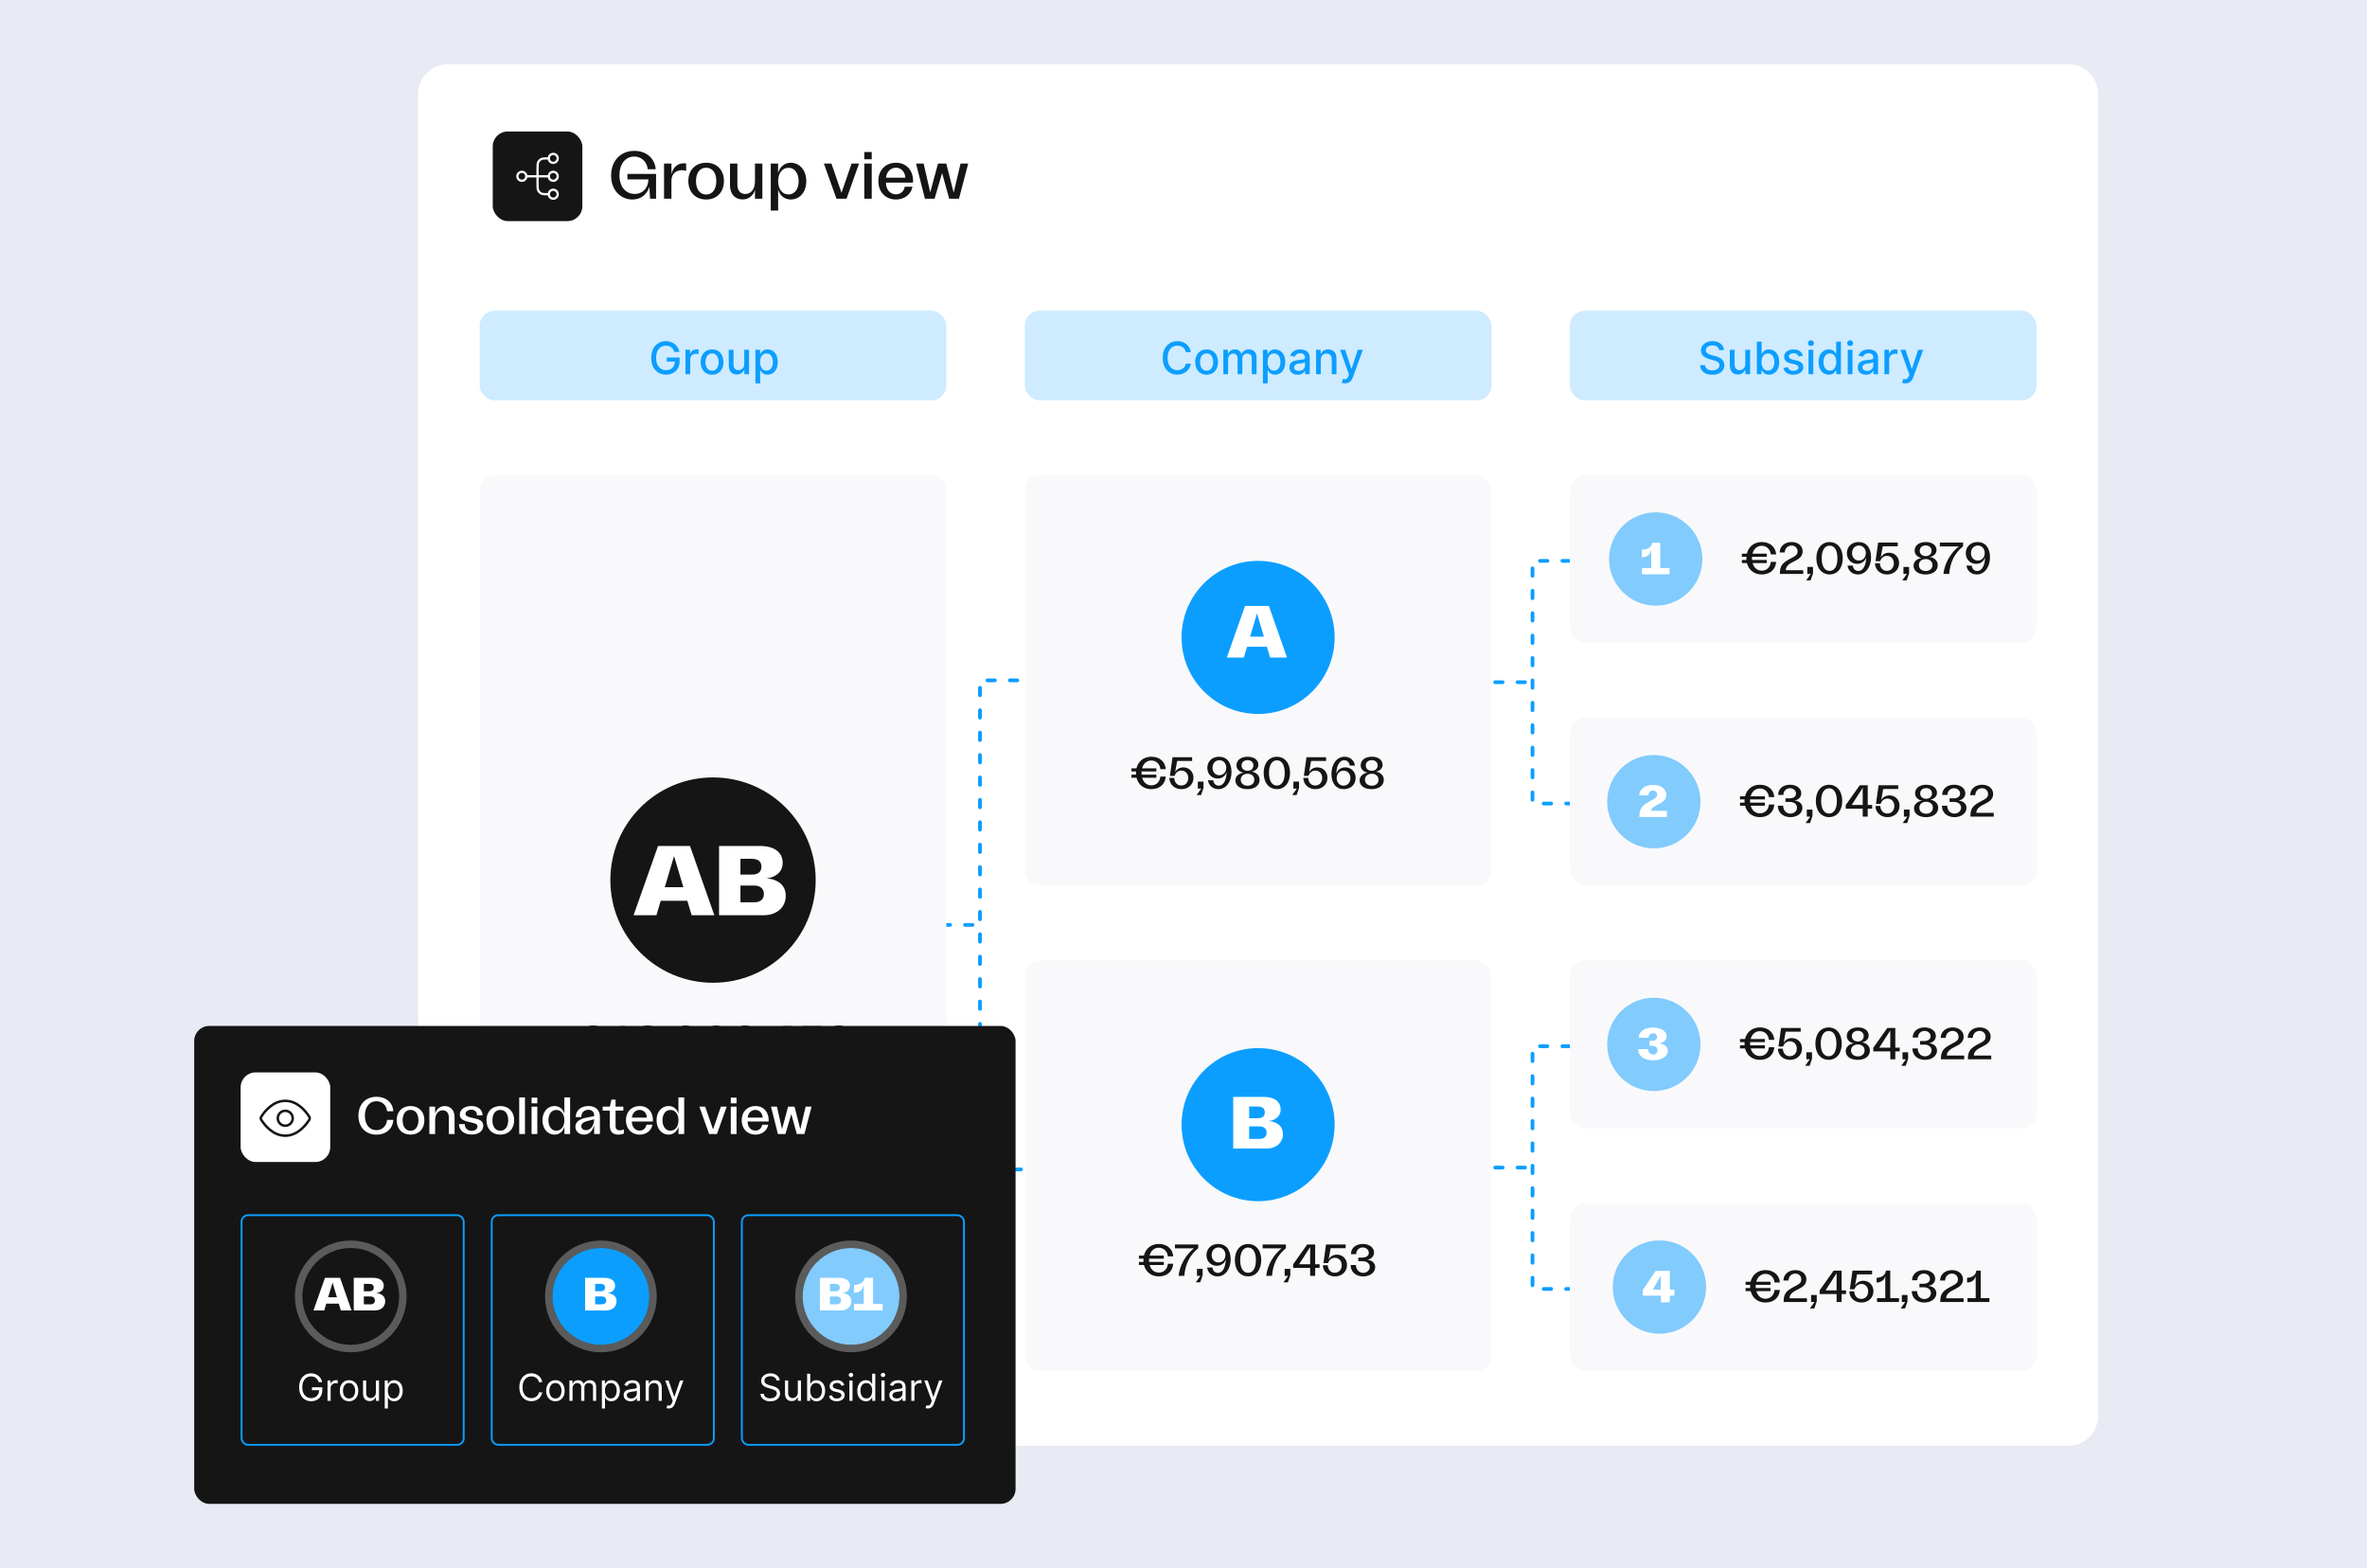
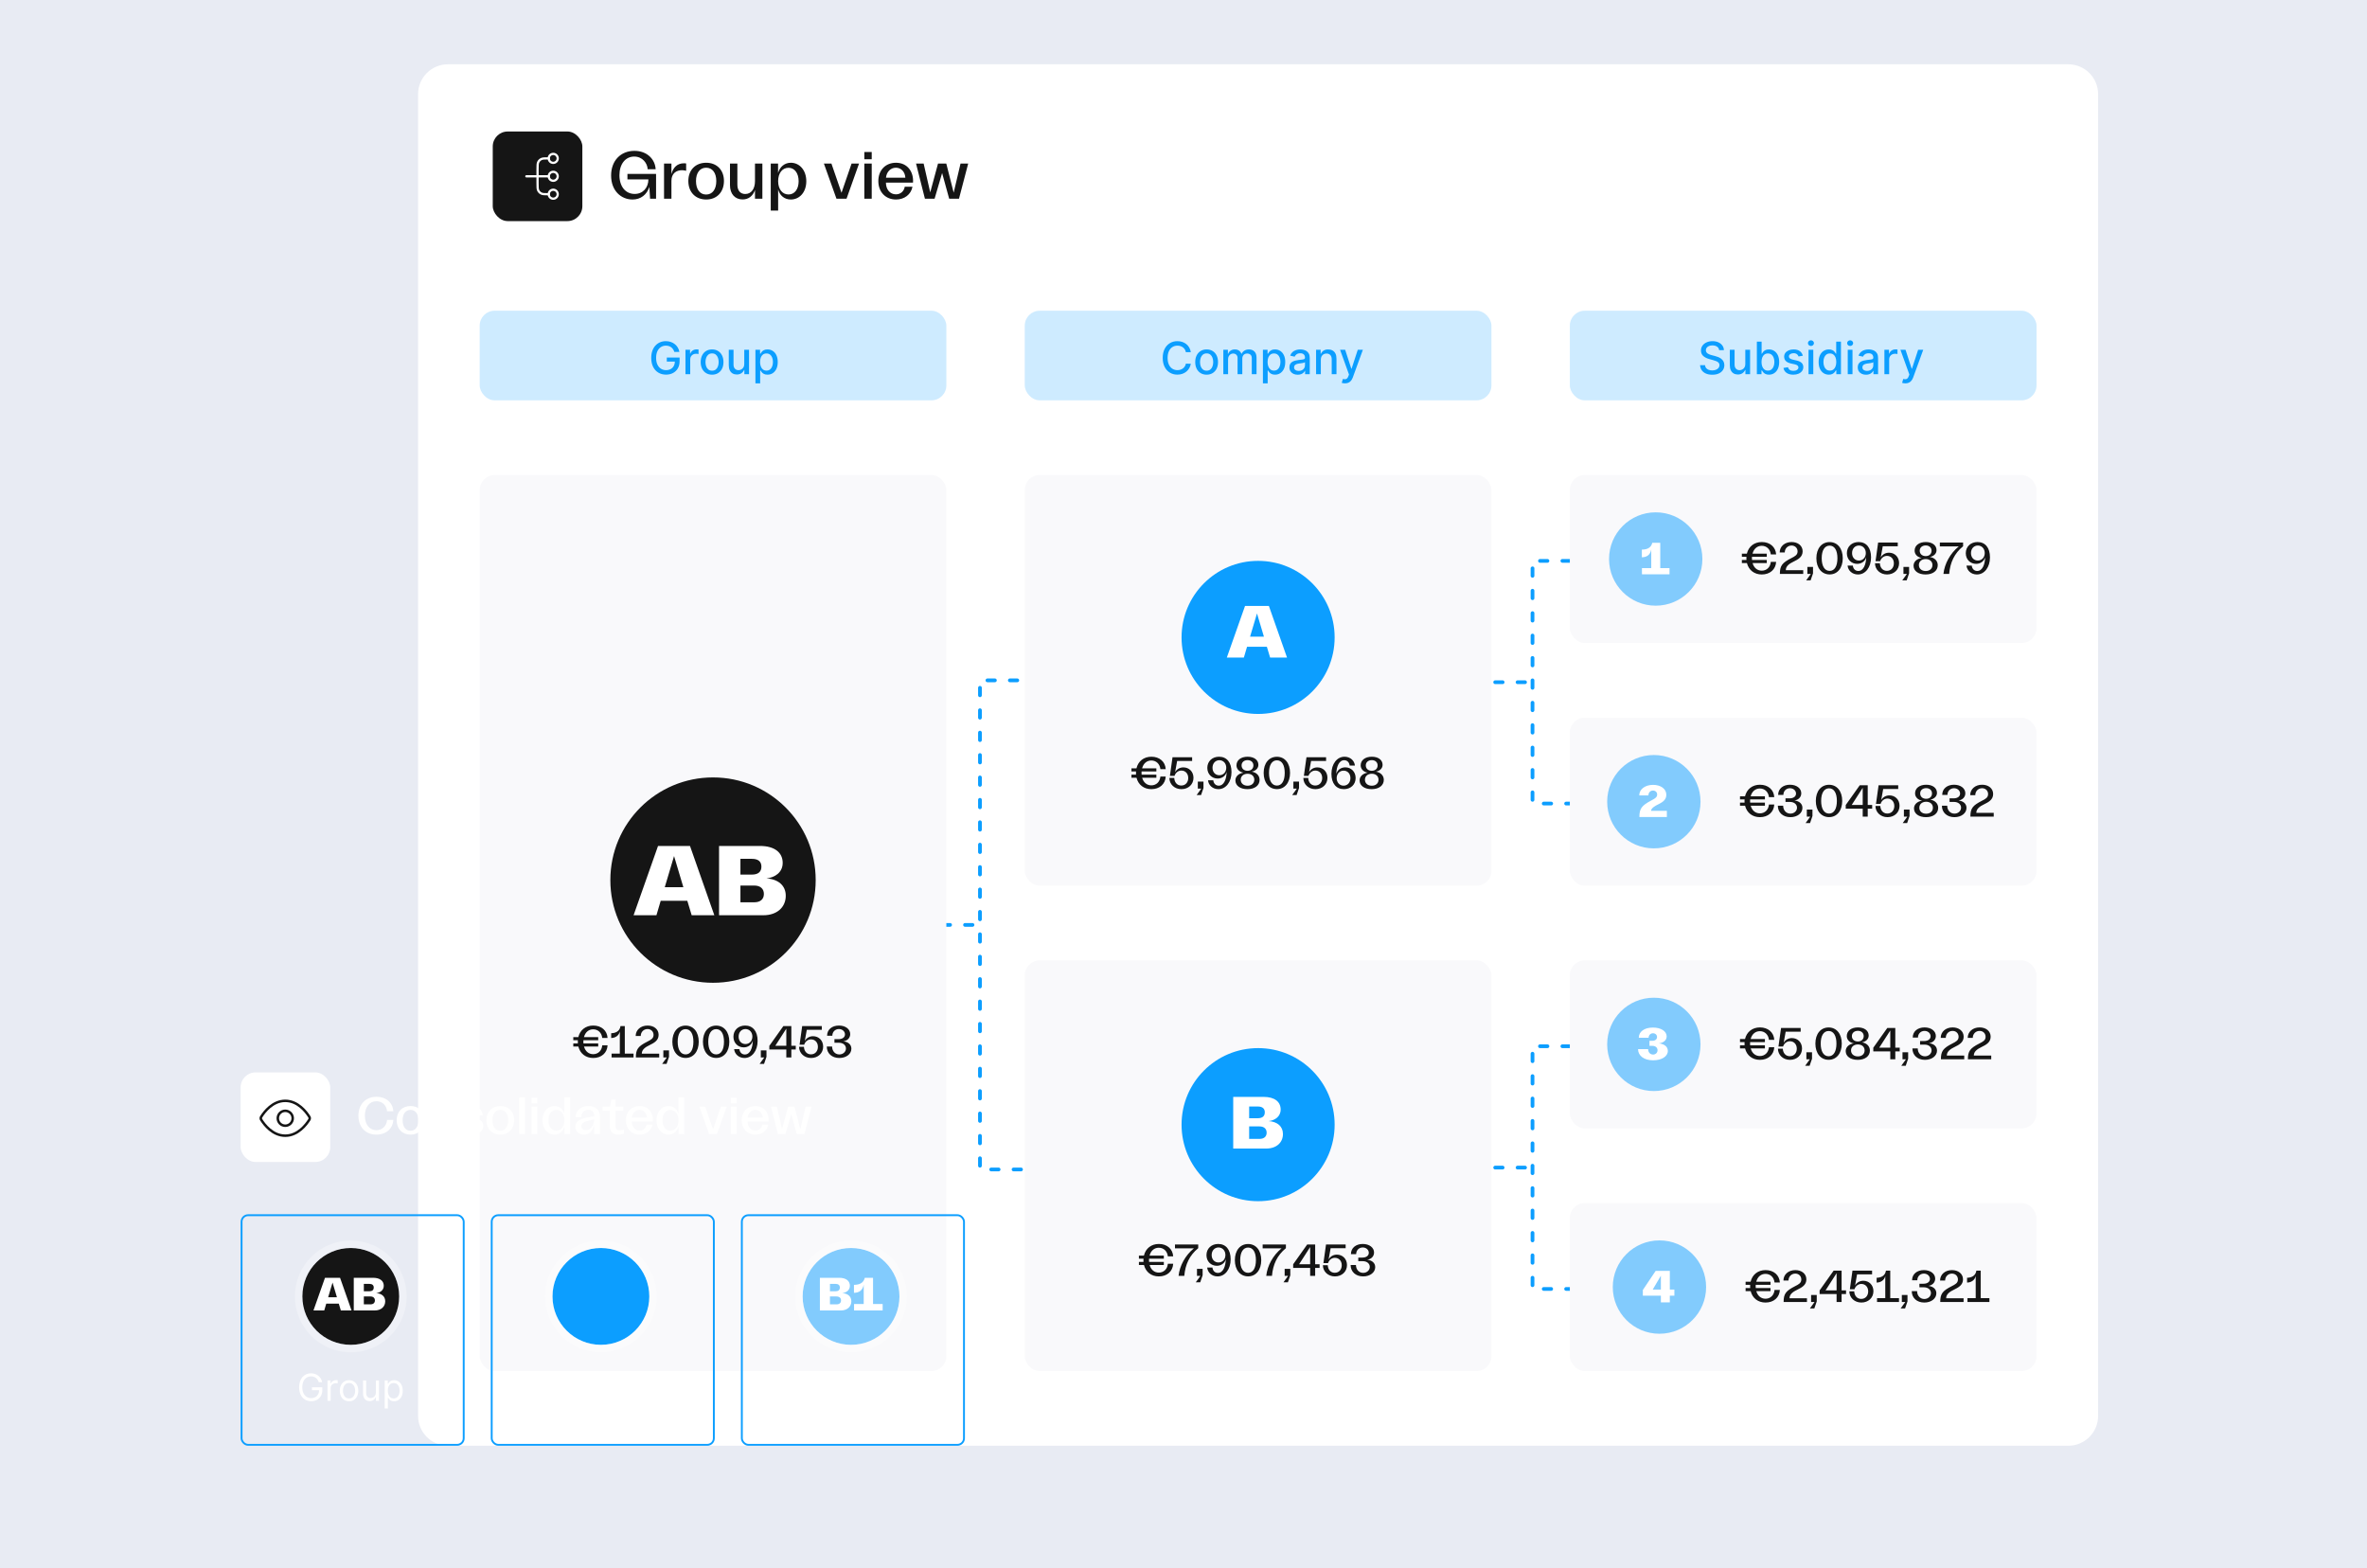
<svg xmlns="http://www.w3.org/2000/svg" width="634" height="420" viewBox="0 0 634 420" fill="none">
  <rect width="634" height="420" fill="#E8EBF3" />
  <g clip-path="url(#clip0_1_41661)">
    <path d="M111.982 25.219C111.982 20.8 115.564 17.219 119.982 17.219H553.982C558.401 17.219 561.982 20.8 561.982 25.219V379.219C561.982 383.637 558.401 387.219 553.982 387.219H119.982C115.564 387.219 111.982 383.637 111.982 379.219V25.219Z" fill="white" />
    <rect x="131.982" y="35.219" width="24" height="24" rx="4" fill="#151515" />
    <path d="M146.981 52.02H146.861C145.853 52.02 145.349 52.02 144.964 51.823C144.625 51.651 144.35 51.376 144.177 51.037C143.981 50.652 143.981 50.148 143.981 49.14V45.3C143.981 44.292 143.981 43.788 144.177 43.403C144.35 43.064 144.625 42.789 144.964 42.616C145.349 42.42 145.853 42.42 146.861 42.42H146.981M140.981 47.22H146.981" stroke="white" stroke-width="0.6" stroke-linecap="round" stroke-linejoin="round" />
    <path d="M148.183 48.419C148.845 48.419 149.383 47.882 149.383 47.219C149.383 46.557 148.845 46.02 148.183 46.02C147.52 46.02 146.983 46.557 146.983 47.219C146.983 47.882 147.52 48.419 148.183 48.419Z" stroke="white" stroke-width="0.6" stroke-linecap="round" stroke-linejoin="round" />
-     <path d="M139.782 48.419C140.445 48.419 140.982 47.882 140.982 47.219C140.982 46.557 140.445 46.02 139.782 46.02C139.119 46.02 138.582 46.557 138.582 47.219C138.582 47.882 139.119 48.419 139.782 48.419Z" stroke="white" stroke-width="0.6" stroke-linecap="round" stroke-linejoin="round" />
    <path d="M148.183 43.619C148.845 43.619 149.383 43.081 149.383 42.419C149.383 41.756 148.845 41.219 148.183 41.219C147.52 41.219 146.983 41.756 146.983 42.419C146.983 43.081 147.52 43.619 148.183 43.619Z" stroke="white" stroke-width="0.6" stroke-linecap="round" stroke-linejoin="round" />
    <path d="M148.183 53.218C148.845 53.218 149.383 52.681 149.383 52.018C149.383 51.356 148.845 50.818 148.183 50.818C147.52 50.818 146.983 51.356 146.983 52.018C146.983 52.681 147.52 53.218 148.183 53.218Z" stroke="white" stroke-width="0.6" stroke-linecap="round" stroke-linejoin="round" />
    <path d="M169.426 53.435C166.366 53.435 163.684 51.095 163.684 47.009C163.684 43.013 166.276 40.403 169.93 40.403C173.278 40.403 175.474 42.617 175.618 45.335H173.476C173.422 43.751 172.108 41.933 169.876 41.933C167.518 41.933 165.916 43.949 165.916 46.919C165.916 49.925 167.518 51.941 170.002 51.941C172.198 51.941 173.656 50.285 173.674 48.053H168.058V46.577H175.726V53.219H174.124L173.926 50.069C173.26 52.139 171.622 53.435 169.426 53.435ZM177.863 53.219V43.805H179.843V46.649C180.275 44.885 181.391 43.733 183.191 43.733C183.389 43.733 183.587 43.733 183.785 43.787V45.749C183.461 45.659 183.029 45.587 182.687 45.587C181.157 45.587 179.843 46.433 179.843 48.431V53.219H177.863ZM189.158 53.435C186.278 53.435 184.37 51.455 184.37 48.467C184.37 45.533 186.278 43.589 189.158 43.589C192.002 43.589 193.91 45.533 193.91 48.467C193.91 51.455 192.002 53.435 189.158 53.435ZM186.422 48.485C186.422 50.717 187.466 52.103 189.14 52.103C190.814 52.103 191.858 50.717 191.858 48.485C191.858 46.289 190.814 44.921 189.14 44.921C187.466 44.921 186.422 46.289 186.422 48.485ZM204.202 43.805V53.219H202.222V50.879C201.664 52.517 200.476 53.417 198.91 53.417C196.894 53.417 195.526 51.977 195.526 49.601V43.805H197.506V49.439C197.506 51.023 198.28 51.959 199.612 51.959C201.232 51.959 202.222 50.591 202.222 48.503V43.805H204.202ZM211.827 43.589C214.167 43.589 215.967 45.587 215.967 48.539C215.967 51.455 214.185 53.435 211.809 53.435C210.135 53.435 208.839 52.373 208.425 50.717V56.405H206.445V43.805H208.407V46.325C208.893 44.669 210.153 43.589 211.827 43.589ZM208.425 48.521C208.425 50.663 209.541 52.085 211.215 52.085C212.835 52.085 213.915 50.663 213.915 48.539C213.915 46.379 212.817 44.939 211.215 44.939C209.541 44.939 208.425 46.361 208.425 48.521ZM224.046 53.219L220.68 43.805H222.696L225.396 51.635L228.096 43.805H230.094L226.746 53.219H224.046ZM231.511 53.219V43.805H233.491V53.219H231.511ZM231.511 42.653V40.709H233.491V42.653H231.511ZM239.995 53.435C237.169 53.435 235.261 51.401 235.261 48.485C235.261 45.587 237.169 43.589 239.995 43.589C243.145 43.589 244.765 46.127 244.549 48.917H237.295C237.295 50.771 238.411 52.049 239.977 52.049C241.201 52.049 242.137 51.239 242.335 50.015H244.405C244.009 52.121 242.227 53.435 239.995 53.435ZM237.313 47.585H242.497C242.407 46.019 241.381 44.921 239.959 44.921C238.537 44.921 237.457 46.055 237.313 47.585ZM254.236 53.219L252.346 46.343L250.33 53.219H247.738L245.362 43.805H247.396L249.16 51.527L251.248 43.805H253.462L255.442 51.599L257.278 43.805H259.33L256.864 53.219H254.236Z" fill="#151515" />
    <path d="M240.482 247.719H262.482M284.482 182.219H262.482L262.482 313.219H284.482" stroke="#0C9EFF" stroke-linecap="round" stroke-dasharray="2 4" />
    <path d="M432.482 280.219H410.482V345.219H432.482M388.482 312.719H410.482" stroke="#0C9EFF" stroke-linecap="round" stroke-dasharray="2 4" />
    <path d="M432.482 150.219H410.482L410.482 215.219H432.482M388.482 182.719H410.482" stroke="#0C9EFF" stroke-linecap="round" stroke-dasharray="2 4" />
    <rect x="128.482" y="83.219" width="125" height="24" rx="4" fill="#0C9EFF" fill-opacity="0.2" />
    <path d="M180.621 94.249C180.539 93.99 180.428 93.758 180.289 93.554C180.152 93.347 179.989 93.171 179.798 93.026C179.608 92.878 179.391 92.766 179.146 92.689C178.905 92.612 178.639 92.574 178.35 92.574C177.858 92.574 177.415 92.7 177.02 92.953C176.625 93.206 176.313 93.577 176.083 94.065C175.855 94.551 175.742 95.146 175.742 95.851C175.742 96.558 175.857 97.156 176.087 97.645C176.317 98.133 176.632 98.504 177.033 98.757C177.433 99.01 177.889 99.136 178.401 99.136C178.875 99.136 179.289 99.04 179.641 98.847C179.996 98.653 180.27 98.381 180.463 98.028C180.659 97.673 180.757 97.256 180.757 96.776L181.098 96.84H178.601V95.753H182.031V96.746C182.031 97.479 181.875 98.115 181.563 98.655C181.253 99.192 180.824 99.606 180.276 99.899C179.73 100.192 179.105 100.338 178.401 100.338C177.611 100.338 176.918 100.156 176.321 99.793C175.727 99.429 175.264 98.913 174.932 98.246C174.6 97.575 174.433 96.78 174.433 95.859C174.433 95.163 174.53 94.538 174.723 93.984C174.916 93.43 175.188 92.96 175.537 92.574C175.889 92.185 176.303 91.888 176.777 91.683C177.254 91.476 177.776 91.372 178.341 91.372C178.813 91.372 179.252 91.442 179.658 91.581C180.067 91.72 180.431 91.918 180.749 92.173C181.07 92.429 181.335 92.733 181.546 93.085C181.756 93.435 181.898 93.822 181.972 94.249H180.621ZM183.601 100.219V93.673H184.832V94.713H184.9C185.02 94.361 185.23 94.084 185.531 93.882C185.835 93.678 186.179 93.575 186.562 93.575C186.642 93.575 186.736 93.578 186.844 93.584C186.954 93.59 187.041 93.597 187.104 93.605V94.824C187.052 94.81 186.961 94.794 186.831 94.777C186.7 94.757 186.569 94.747 186.439 94.747C186.138 94.747 185.869 94.811 185.633 94.939C185.4 95.064 185.216 95.239 185.079 95.463C184.943 95.685 184.875 95.938 184.875 96.222V100.219H183.601ZM190.729 100.351C190.115 100.351 189.58 100.21 189.122 99.929C188.665 99.648 188.31 99.254 188.057 98.749C187.804 98.243 187.678 97.652 187.678 96.976C187.678 96.297 187.804 95.703 188.057 95.195C188.31 94.686 188.665 94.291 189.122 94.01C189.58 93.729 190.115 93.588 190.729 93.588C191.343 93.588 191.878 93.729 192.335 94.01C192.793 94.291 193.148 94.686 193.401 95.195C193.654 95.703 193.78 96.297 193.78 96.976C193.78 97.652 193.654 98.243 193.401 98.749C193.148 99.254 192.793 99.648 192.335 99.929C191.878 100.21 191.343 100.351 190.729 100.351ZM190.733 99.281C191.131 99.281 191.46 99.176 191.722 98.966C191.983 98.756 192.176 98.476 192.301 98.126C192.429 97.777 192.493 97.392 192.493 96.972C192.493 96.554 192.429 96.171 192.301 95.821C192.176 95.469 191.983 95.186 191.722 94.973C191.46 94.76 191.131 94.653 190.733 94.653C190.333 94.653 190 94.76 189.736 94.973C189.475 95.186 189.28 95.469 189.152 95.821C189.027 96.171 188.965 96.554 188.965 96.972C188.965 97.392 189.027 97.777 189.152 98.126C189.28 98.476 189.475 98.756 189.736 98.966C190 99.176 190.333 99.281 190.733 99.281ZM199.349 97.504V93.673H200.627V100.219H199.374V99.085H199.306C199.155 99.435 198.914 99.726 198.581 99.959C198.252 100.189 197.841 100.304 197.35 100.304C196.93 100.304 196.557 100.212 196.233 100.027C195.912 99.84 195.66 99.562 195.475 99.196C195.293 98.829 195.202 98.376 195.202 97.837V93.673H196.476V97.683C196.476 98.129 196.6 98.484 196.847 98.749C197.094 99.013 197.415 99.145 197.81 99.145C198.049 99.145 198.286 99.085 198.522 98.966C198.76 98.847 198.958 98.666 199.114 98.425C199.273 98.183 199.351 97.876 199.349 97.504ZM202.339 102.673V93.673H203.583V94.734H203.69C203.764 94.598 203.87 94.44 204.009 94.261C204.149 94.082 204.342 93.926 204.589 93.793C204.836 93.656 205.163 93.588 205.569 93.588C206.097 93.588 206.569 93.722 206.984 93.989C207.399 94.256 207.724 94.641 207.96 95.144C208.198 95.646 208.318 96.251 208.318 96.959C208.318 97.666 208.2 98.273 207.964 98.778C207.728 99.281 207.404 99.669 206.992 99.942C206.58 100.212 206.11 100.347 205.582 100.347C205.184 100.347 204.859 100.28 204.606 100.146C204.356 100.013 204.16 99.856 204.018 99.678C203.876 99.499 203.767 99.34 203.69 99.2H203.613V102.673H202.339ZM203.588 96.946C203.588 97.406 203.654 97.81 203.788 98.156C203.921 98.503 204.115 98.774 204.367 98.97C204.62 99.163 204.93 99.26 205.296 99.26C205.677 99.26 205.995 99.159 206.251 98.957C206.507 98.753 206.7 98.476 206.83 98.126C206.964 97.777 207.031 97.383 207.031 96.946C207.031 96.514 206.965 96.126 206.835 95.783C206.707 95.439 206.514 95.168 206.255 94.969C205.999 94.77 205.68 94.671 205.296 94.671C204.927 94.671 204.615 94.766 204.359 94.956C204.106 95.146 203.914 95.412 203.784 95.753C203.653 96.094 203.588 96.492 203.588 96.946Z" fill="#0C9EFF" />
    <rect x="274.482" y="83.219" width="125" height="24" rx="4" fill="#0C9EFF" fill-opacity="0.2" />
    <path d="M318.963 94.329H317.634C317.583 94.046 317.487 93.796 317.348 93.579C317.209 93.364 317.039 93.18 316.837 93.03C316.635 92.879 316.409 92.766 316.159 92.689C315.912 92.612 315.649 92.574 315.371 92.574C314.868 92.574 314.418 92.7 314.02 92.953C313.625 93.206 313.313 93.577 313.083 94.065C312.855 94.554 312.742 95.151 312.742 95.855C312.742 96.565 312.855 97.165 313.083 97.653C313.313 98.142 313.627 98.511 314.024 98.761C314.422 99.011 314.869 99.136 315.367 99.136C315.642 99.136 315.904 99.099 316.151 99.026C316.401 98.949 316.627 98.837 316.828 98.689C317.03 98.541 317.2 98.361 317.34 98.148C317.482 97.932 317.58 97.685 317.634 97.406L318.963 97.41C318.892 97.84 318.754 98.234 318.55 98.595C318.348 98.953 318.088 99.263 317.77 99.524C317.455 99.783 317.094 99.983 316.688 100.125C316.281 100.267 315.838 100.338 315.358 100.338C314.602 100.338 313.929 100.159 313.338 99.801C312.747 99.44 312.281 98.925 311.941 98.254C311.602 97.584 311.433 96.784 311.433 95.855C311.433 94.923 311.604 94.124 311.945 93.456C312.286 92.785 312.752 92.271 313.343 91.913C313.933 91.553 314.605 91.372 315.358 91.372C315.821 91.372 316.253 91.439 316.654 91.572C317.057 91.703 317.419 91.896 317.74 92.152C318.061 92.405 318.327 92.715 318.537 93.081C318.747 93.445 318.889 93.861 318.963 94.329ZM323.194 100.351C322.58 100.351 322.045 100.21 321.587 99.929C321.13 99.648 320.775 99.254 320.522 98.749C320.269 98.243 320.143 97.652 320.143 96.976C320.143 96.297 320.269 95.703 320.522 95.195C320.775 94.686 321.13 94.291 321.587 94.01C322.045 93.729 322.58 93.588 323.194 93.588C323.807 93.588 324.343 93.729 324.8 94.01C325.258 94.291 325.613 94.686 325.866 95.195C326.118 95.703 326.245 96.297 326.245 96.976C326.245 97.652 326.118 98.243 325.866 98.749C325.613 99.254 325.258 99.648 324.8 99.929C324.343 100.21 323.807 100.351 323.194 100.351ZM323.198 99.281C323.596 99.281 323.925 99.176 324.187 98.966C324.448 98.756 324.641 98.476 324.766 98.126C324.894 97.777 324.958 97.392 324.958 96.972C324.958 96.554 324.894 96.171 324.766 95.821C324.641 95.469 324.448 95.186 324.187 94.973C323.925 94.76 323.596 94.653 323.198 94.653C322.797 94.653 322.465 94.76 322.201 94.973C321.939 95.186 321.745 95.469 321.617 95.821C321.492 96.171 321.43 96.554 321.43 96.972C321.43 97.392 321.492 97.777 321.617 98.126C321.745 98.476 321.939 98.756 322.201 98.966C322.465 99.176 322.797 99.281 323.198 99.281ZM327.667 100.219V93.673H328.89V94.739H328.971C329.107 94.378 329.33 94.097 329.64 93.895C329.95 93.69 330.32 93.588 330.752 93.588C331.19 93.588 331.556 93.69 331.852 93.895C332.15 94.099 332.37 94.381 332.512 94.739H332.58C332.737 94.389 332.985 94.111 333.326 93.903C333.667 93.693 334.073 93.588 334.545 93.588C335.139 93.588 335.623 93.774 335.998 94.146C336.376 94.519 336.565 95.079 336.565 95.829V100.219H335.291V95.949C335.291 95.506 335.17 95.185 334.928 94.986C334.687 94.787 334.399 94.688 334.063 94.688C333.649 94.688 333.326 94.815 333.096 95.071C332.866 95.324 332.751 95.649 332.751 96.047V100.219H331.481V95.868C331.481 95.513 331.37 95.227 331.149 95.011C330.927 94.796 330.639 94.688 330.284 94.688C330.042 94.688 329.819 94.751 329.615 94.879C329.413 95.004 329.249 95.179 329.124 95.403C329.002 95.628 328.941 95.888 328.941 96.183V100.219H327.667ZM338.273 102.673V93.673H339.517V94.734H339.623C339.697 94.598 339.804 94.44 339.943 94.261C340.082 94.082 340.275 93.926 340.523 93.793C340.77 93.656 341.096 93.588 341.503 93.588C342.031 93.588 342.503 93.722 342.917 93.989C343.332 94.256 343.657 94.641 343.893 95.144C344.132 95.646 344.251 96.251 344.251 96.959C344.251 97.666 344.133 98.273 343.898 98.778C343.662 99.281 343.338 99.669 342.926 99.942C342.514 100.212 342.044 100.347 341.515 100.347C341.118 100.347 340.792 100.28 340.54 100.146C340.29 100.013 340.094 99.856 339.952 99.678C339.809 99.499 339.7 99.34 339.623 99.2H339.547V102.673H338.273ZM339.521 96.946C339.521 97.406 339.588 97.81 339.721 98.156C339.855 98.503 340.048 98.774 340.301 98.97C340.554 99.163 340.863 99.26 341.23 99.26C341.611 99.26 341.929 99.159 342.184 98.957C342.44 98.753 342.633 98.476 342.764 98.126C342.898 97.777 342.964 97.383 342.964 96.946C342.964 96.514 342.899 96.126 342.768 95.783C342.64 95.439 342.447 95.168 342.189 94.969C341.933 94.77 341.613 94.671 341.23 94.671C340.861 94.671 340.548 94.766 340.292 94.956C340.04 95.146 339.848 95.412 339.717 95.753C339.586 96.094 339.521 96.492 339.521 96.946ZM347.584 100.364C347.169 100.364 346.794 100.287 346.459 100.134C346.123 99.977 345.858 99.751 345.662 99.456C345.469 99.16 345.372 98.798 345.372 98.369C345.372 98 345.443 97.696 345.585 97.457C345.727 97.219 345.919 97.03 346.16 96.891C346.402 96.751 346.672 96.646 346.97 96.575C347.268 96.504 347.572 96.45 347.882 96.413C348.274 96.368 348.592 96.331 348.836 96.303C349.081 96.271 349.258 96.222 349.369 96.153C349.48 96.085 349.535 95.974 349.535 95.821V95.791C349.535 95.419 349.43 95.131 349.22 94.926C349.013 94.722 348.703 94.619 348.291 94.619C347.862 94.619 347.524 94.715 347.277 94.905C347.032 95.092 346.863 95.301 346.77 95.531L345.572 95.258C345.714 94.861 345.922 94.54 346.194 94.296C346.47 94.048 346.787 93.869 347.145 93.758C347.503 93.645 347.879 93.588 348.274 93.588C348.535 93.588 348.812 93.619 349.105 93.682C349.4 93.742 349.676 93.852 349.932 94.014C350.19 94.176 350.402 94.408 350.567 94.709C350.731 95.007 350.814 95.395 350.814 95.872V100.219H349.569V99.324H349.518C349.436 99.489 349.312 99.651 349.148 99.81C348.983 99.969 348.771 100.101 348.513 100.206C348.254 100.311 347.944 100.364 347.584 100.364ZM347.861 99.341C348.213 99.341 348.514 99.271 348.764 99.132C349.017 98.993 349.209 98.811 349.339 98.587C349.473 98.359 349.54 98.117 349.54 97.858V97.014C349.494 97.06 349.406 97.102 349.275 97.142C349.148 97.179 349.001 97.212 348.836 97.24C348.672 97.266 348.511 97.29 348.355 97.312C348.199 97.332 348.068 97.349 347.963 97.364C347.716 97.395 347.49 97.447 347.285 97.521C347.084 97.595 346.922 97.702 346.8 97.841C346.68 97.977 346.621 98.159 346.621 98.386C346.621 98.702 346.737 98.94 346.97 99.102C347.203 99.261 347.5 99.341 347.861 99.341ZM353.785 96.332V100.219H352.511V93.673H353.734V94.739H353.815C353.965 94.392 354.201 94.114 354.522 93.903C354.846 93.693 355.254 93.588 355.745 93.588C356.191 93.588 356.582 93.682 356.917 93.869C357.252 94.054 357.512 94.329 357.697 94.696C357.882 95.062 357.974 95.516 357.974 96.055V100.219H356.7V96.209C356.7 95.734 356.576 95.364 356.329 95.097C356.082 94.827 355.742 94.692 355.311 94.692C355.015 94.692 354.752 94.756 354.522 94.883C354.295 95.011 354.115 95.199 353.981 95.446C353.85 95.69 353.785 95.986 353.785 96.332ZM360.254 102.673C360.063 102.673 359.89 102.658 359.734 102.626C359.578 102.598 359.461 102.567 359.384 102.533L359.691 101.489C359.924 101.551 360.132 101.578 360.313 101.57C360.495 101.561 360.656 101.493 360.795 101.365C360.937 101.237 361.062 101.028 361.17 100.739L361.328 100.304L358.933 93.673H360.296L361.954 98.753H362.022L363.68 93.673H365.048L362.35 101.092C362.225 101.433 362.066 101.722 361.873 101.957C361.68 102.196 361.45 102.375 361.183 102.494C360.916 102.614 360.606 102.673 360.254 102.673Z" fill="#0C9EFF" />
    <rect x="420.482" y="83.219" width="125" height="24" rx="4" fill="#0C9EFF" fill-opacity="0.2" />
    <path d="M460.475 93.784C460.429 93.381 460.242 93.068 459.912 92.847C459.583 92.622 459.168 92.51 458.668 92.51C458.31 92.51 458 92.567 457.739 92.68C457.477 92.791 457.274 92.945 457.129 93.141C456.987 93.334 456.916 93.554 456.916 93.801C456.916 94.008 456.965 94.188 457.061 94.338C457.161 94.489 457.29 94.615 457.449 94.717C457.611 94.817 457.784 94.901 457.969 94.969C458.154 95.034 458.331 95.088 458.502 95.131L459.354 95.352C459.632 95.421 459.918 95.513 460.21 95.629C460.503 95.746 460.774 95.899 461.024 96.09C461.274 96.28 461.476 96.516 461.629 96.797C461.786 97.078 461.864 97.415 461.864 97.807C461.864 98.301 461.736 98.74 461.48 99.124C461.227 99.507 460.86 99.81 460.377 100.031C459.896 100.253 459.316 100.364 458.634 100.364C457.98 100.364 457.415 100.26 456.938 100.053C456.46 99.845 456.087 99.551 455.817 99.171C455.547 98.787 455.398 98.332 455.369 97.807H456.691C456.716 98.122 456.818 98.385 456.997 98.595C457.179 98.803 457.411 98.957 457.692 99.06C457.976 99.159 458.287 99.209 458.625 99.209C458.997 99.209 459.328 99.151 459.618 99.034C459.911 98.915 460.141 98.75 460.308 98.54C460.476 98.327 460.56 98.078 460.56 97.794C460.56 97.535 460.486 97.324 460.338 97.159C460.193 96.994 459.996 96.858 459.746 96.75C459.499 96.642 459.219 96.547 458.906 96.465L457.875 96.183C457.176 95.993 456.622 95.713 456.213 95.344C455.807 94.974 455.604 94.486 455.604 93.878C455.604 93.375 455.74 92.936 456.013 92.561C456.286 92.186 456.655 91.895 457.121 91.688C457.587 91.477 458.112 91.372 458.698 91.372C459.289 91.372 459.81 91.476 460.262 91.683C460.716 91.891 461.074 92.176 461.335 92.54C461.597 92.901 461.733 93.315 461.744 93.784H460.475ZM467.481 97.504V93.673H468.76V100.219H467.507V99.085H467.439C467.288 99.435 467.047 99.726 466.714 99.959C466.385 100.189 465.974 100.304 465.483 100.304C465.062 100.304 464.69 100.212 464.366 100.027C464.045 99.84 463.792 99.562 463.608 99.196C463.426 98.829 463.335 98.376 463.335 97.837V93.673H464.609V97.683C464.609 98.129 464.733 98.484 464.98 98.749C465.227 99.013 465.548 99.145 465.943 99.145C466.182 99.145 466.419 99.085 466.655 98.966C466.893 98.847 467.091 98.666 467.247 98.425C467.406 98.183 467.484 97.876 467.481 97.504ZM470.574 100.219V91.492H471.848V94.734H471.925C471.999 94.598 472.105 94.44 472.244 94.261C472.384 94.082 472.577 93.926 472.824 93.793C473.071 93.656 473.398 93.588 473.804 93.588C474.333 93.588 474.804 93.722 475.219 93.989C475.634 94.256 475.959 94.641 476.195 95.144C476.433 95.646 476.553 96.251 476.553 96.959C476.553 97.666 476.435 98.273 476.199 98.778C475.963 99.281 475.639 99.669 475.227 99.942C474.816 100.212 474.345 100.347 473.817 100.347C473.419 100.347 473.094 100.28 472.841 100.146C472.591 100.013 472.395 99.856 472.253 99.678C472.111 99.499 472.002 99.34 471.925 99.2H471.818V100.219H470.574ZM471.823 96.946C471.823 97.406 471.889 97.81 472.023 98.156C472.156 98.503 472.35 98.774 472.602 98.97C472.855 99.163 473.165 99.26 473.531 99.26C473.912 99.26 474.23 99.159 474.486 98.957C474.742 98.753 474.935 98.476 475.066 98.126C475.199 97.777 475.266 97.383 475.266 96.946C475.266 96.514 475.2 96.126 475.07 95.783C474.942 95.439 474.749 95.168 474.49 94.969C474.235 94.77 473.915 94.671 473.531 94.671C473.162 94.671 472.85 94.766 472.594 94.956C472.341 95.146 472.149 95.412 472.019 95.753C471.888 96.094 471.823 96.492 471.823 96.946ZM482.888 95.271L481.733 95.476C481.685 95.328 481.608 95.188 481.503 95.054C481.401 94.921 481.262 94.811 481.086 94.726C480.91 94.641 480.689 94.598 480.425 94.598C480.064 94.598 479.763 94.679 479.522 94.841C479.28 95 479.16 95.206 479.16 95.459C479.16 95.678 479.241 95.854 479.403 95.987C479.564 96.121 479.826 96.23 480.187 96.315L481.226 96.554C481.829 96.693 482.278 96.908 482.573 97.197C482.868 97.487 483.016 97.864 483.016 98.327C483.016 98.719 482.903 99.068 482.675 99.375C482.451 99.679 482.137 99.918 481.733 100.091C481.333 100.264 480.868 100.351 480.34 100.351C479.607 100.351 479.009 100.195 478.546 99.882C478.083 99.567 477.799 99.119 477.694 98.54L478.925 98.352C479.002 98.673 479.16 98.916 479.398 99.081C479.637 99.243 479.948 99.324 480.331 99.324C480.749 99.324 481.083 99.237 481.333 99.064C481.583 98.888 481.708 98.673 481.708 98.421C481.708 98.216 481.631 98.044 481.478 97.905C481.327 97.766 481.096 97.66 480.783 97.59L479.675 97.347C479.064 97.207 478.613 96.986 478.32 96.682C478.03 96.378 477.885 95.993 477.885 95.527C477.885 95.141 477.993 94.803 478.209 94.513C478.425 94.223 478.724 93.997 479.104 93.835C479.485 93.671 479.921 93.588 480.412 93.588C481.12 93.588 481.677 93.742 482.083 94.048C482.489 94.352 482.758 94.76 482.888 95.271ZM484.417 100.219V93.673H485.691V100.219H484.417ZM485.061 92.663C484.839 92.663 484.649 92.59 484.49 92.442C484.333 92.291 484.255 92.112 484.255 91.905C484.255 91.695 484.333 91.516 484.49 91.368C484.649 91.217 484.839 91.142 485.061 91.142C485.282 91.142 485.471 91.217 485.627 91.368C485.786 91.516 485.866 91.695 485.866 91.905C485.866 92.112 485.786 92.291 485.627 92.442C485.471 92.59 485.282 92.663 485.061 92.663ZM489.856 100.347C489.327 100.347 488.856 100.212 488.441 99.942C488.029 99.669 487.705 99.281 487.469 98.778C487.236 98.273 487.12 97.666 487.12 96.959C487.12 96.251 487.238 95.646 487.474 95.144C487.712 94.641 488.039 94.256 488.454 93.989C488.868 93.722 489.339 93.588 489.864 93.588C490.27 93.588 490.597 93.656 490.844 93.793C491.094 93.926 491.287 94.082 491.424 94.261C491.563 94.44 491.671 94.598 491.748 94.734H491.824V91.492H493.099V100.219H491.854V99.2H491.748C491.671 99.34 491.56 99.499 491.415 99.678C491.273 99.856 491.077 100.013 490.827 100.146C490.577 100.28 490.253 100.347 489.856 100.347ZM490.137 99.26C490.503 99.26 490.813 99.163 491.066 98.97C491.322 98.774 491.515 98.503 491.645 98.156C491.779 97.81 491.846 97.406 491.846 96.946C491.846 96.492 491.78 96.094 491.65 95.753C491.519 95.412 491.327 95.146 491.074 94.956C490.822 94.766 490.509 94.671 490.137 94.671C489.753 94.671 489.434 94.77 489.178 94.969C488.922 95.168 488.729 95.439 488.599 95.783C488.471 96.126 488.407 96.514 488.407 96.946C488.407 97.383 488.472 97.777 488.603 98.126C488.733 98.476 488.927 98.753 489.182 98.957C489.441 99.159 489.759 99.26 490.137 99.26ZM494.917 100.219V93.673H496.191V100.219H494.917ZM495.561 92.663C495.339 92.663 495.149 92.59 494.99 92.442C494.833 92.291 494.755 92.112 494.755 91.905C494.755 91.695 494.833 91.516 494.99 91.368C495.149 91.217 495.339 91.142 495.561 91.142C495.782 91.142 495.971 91.217 496.127 91.368C496.286 91.516 496.366 91.695 496.366 91.905C496.366 92.112 496.286 92.291 496.127 92.442C495.971 92.59 495.782 92.663 495.561 92.663ZM499.81 100.364C499.395 100.364 499.02 100.287 498.685 100.134C498.35 99.977 498.084 99.751 497.888 99.456C497.695 99.16 497.599 98.798 497.599 98.369C497.599 98 497.67 97.696 497.812 97.457C497.954 97.219 498.145 97.03 498.387 96.891C498.628 96.751 498.898 96.646 499.197 96.575C499.495 96.504 499.799 96.45 500.108 96.413C500.501 96.368 500.819 96.331 501.063 96.303C501.307 96.271 501.485 96.222 501.596 96.153C501.706 96.085 501.762 95.974 501.762 95.821V95.791C501.762 95.419 501.657 95.131 501.447 94.926C501.239 94.722 500.93 94.619 500.518 94.619C500.089 94.619 499.751 94.715 499.503 94.905C499.259 95.092 499.09 95.301 498.996 95.531L497.799 95.258C497.941 94.861 498.148 94.54 498.421 94.296C498.697 94.048 499.013 93.869 499.371 93.758C499.729 93.645 500.106 93.588 500.501 93.588C500.762 93.588 501.039 93.619 501.331 93.682C501.627 93.742 501.903 93.852 502.158 94.014C502.417 94.176 502.628 94.408 502.793 94.709C502.958 95.007 503.04 95.395 503.04 95.872V100.219H501.796V99.324H501.745C501.662 99.489 501.539 99.651 501.374 99.81C501.209 99.969 500.998 100.101 500.739 100.206C500.481 100.311 500.171 100.364 499.81 100.364ZM500.087 99.341C500.439 99.341 500.741 99.271 500.991 99.132C501.243 98.993 501.435 98.811 501.566 98.587C501.699 98.359 501.766 98.117 501.766 97.858V97.014C501.721 97.06 501.633 97.102 501.502 97.142C501.374 97.179 501.228 97.212 501.063 97.24C500.898 97.266 500.738 97.29 500.581 97.312C500.425 97.332 500.295 97.349 500.189 97.364C499.942 97.395 499.716 97.447 499.512 97.521C499.31 97.595 499.148 97.702 499.026 97.841C498.907 97.977 498.847 98.159 498.847 98.386C498.847 98.702 498.964 98.94 499.197 99.102C499.43 99.261 499.726 99.341 500.087 99.341ZM504.737 100.219V93.673H505.969V94.713H506.037C506.156 94.361 506.367 94.084 506.668 93.882C506.972 93.678 507.316 93.575 507.699 93.575C507.779 93.575 507.872 93.578 507.98 93.584C508.091 93.59 508.178 93.597 508.24 93.605V94.824C508.189 94.81 508.098 94.794 507.968 94.777C507.837 94.757 507.706 94.747 507.575 94.747C507.274 94.747 507.006 94.811 506.77 94.939C506.537 95.064 506.352 95.239 506.216 95.463C506.08 95.685 506.012 95.938 506.012 96.222V100.219H504.737ZM510.347 102.673C510.157 102.673 509.984 102.658 509.828 102.626C509.671 102.598 509.555 102.567 509.478 102.533L509.785 101.489C510.018 101.551 510.225 101.578 510.407 101.57C510.589 101.561 510.749 101.493 510.889 101.365C511.031 101.237 511.156 101.028 511.264 100.739L511.421 100.304L509.026 93.673H510.39L512.048 98.753H512.116L513.774 93.673H515.142L512.444 101.092C512.319 101.433 512.16 101.722 511.967 101.957C511.774 102.196 511.544 102.375 511.276 102.494C511.009 102.614 510.7 102.673 510.347 102.673Z" fill="#0C9EFF" />
    <rect x="128.482" y="127.219" width="125" height="240" rx="4" fill="#F9F9FB" />
    <path d="M190.994 208.219H190.971C175.79 208.219 163.482 220.526 163.482 235.708V235.73C163.482 250.912 175.79 263.219 190.971 263.219H190.994C206.175 263.219 218.482 250.912 218.482 235.73V235.708C218.482 220.526 206.175 208.219 190.994 208.219Z" fill="#151515" />
    <path d="M185.265 245.133L184.098 241.263H176.967L175.827 245.133H169.704L176.252 226.577H184.814L191.335 245.133H185.265ZM178.054 237.631H183.038L180.546 229.281L178.054 237.631ZM192.598 245.133V226.577H203.573C207.417 226.577 209.643 228.3 209.643 231.11C209.643 233.707 207.496 235.033 205.296 235.272C208.424 235.457 210.465 237.154 210.465 239.911C210.465 242.933 208.185 245.133 204.448 245.133H192.598ZM198.324 241.66H202.062C203.652 241.66 204.607 240.838 204.607 239.433C204.607 238.028 203.652 237.18 202.035 237.18H198.324V241.66ZM198.324 234.238H201.426C203.069 234.238 203.944 233.495 203.944 232.117C203.944 230.739 203.069 230.023 201.399 230.023H198.324V234.238Z" fill="white" />
    <path d="M158.898 283.363C156.87 283.363 155.382 282.175 154.914 280.303H153.558V279.475H154.782C154.77 279.331 154.77 279.175 154.77 279.019C154.77 278.875 154.77 278.743 154.782 278.611H153.558V277.783H154.902C155.358 275.875 156.858 274.675 158.91 274.675C161.082 274.675 162.618 276.007 162.738 277.999H161.31C161.166 276.607 160.182 275.683 158.886 275.683C157.662 275.683 156.75 276.487 156.414 277.783H160.23V278.611H156.27C156.258 278.743 156.258 278.875 156.258 279.019C156.258 279.175 156.27 279.331 156.282 279.475H160.23V280.303H156.426C156.774 281.563 157.686 282.343 158.886 282.343C160.206 282.343 161.19 281.407 161.31 279.979H162.738C162.63 282.007 161.094 283.363 158.898 283.363ZM163.813 283.219V282.187H166.021V276.247C165.781 277.411 164.749 278.011 163.705 278.011V276.727C164.605 276.715 165.973 276.403 166.201 274.819H167.353V282.187H169.693V283.219H163.813ZM170.315 283.219C170.315 281.011 170.915 280.243 173.387 278.983C174.359 278.491 175.055 278.131 175.055 277.183C175.055 276.271 174.371 275.611 173.447 275.611C172.379 275.611 171.623 276.439 171.623 277.471H170.267C170.267 275.863 171.587 274.675 173.459 274.675C175.139 274.675 176.411 275.647 176.411 277.159C176.411 278.707 175.151 279.343 173.963 279.931C172.919 280.435 171.899 281.083 171.899 282.211H176.567V283.219H170.315ZM177.354 284.947L178.602 283.219H177.678V281.335H179.19V283.063L178.542 284.947H177.354ZM183.641 283.351C181.505 283.351 180.089 281.611 180.089 279.007C180.089 276.403 181.505 274.687 183.641 274.687C185.753 274.687 187.157 276.403 187.157 279.007C187.157 281.611 185.753 283.351 183.641 283.351ZM181.517 279.007C181.517 281.131 182.309 282.403 183.641 282.403C184.961 282.403 185.729 281.131 185.729 279.007C185.729 276.895 184.961 275.635 183.641 275.635C182.309 275.635 181.517 276.895 181.517 279.007ZM191.833 283.351C189.697 283.351 188.281 281.611 188.281 279.007C188.281 276.403 189.697 274.687 191.833 274.687C193.945 274.687 195.349 276.403 195.349 279.007C195.349 281.611 193.945 283.351 191.833 283.351ZM189.709 279.007C189.709 281.131 190.501 282.403 191.833 282.403C193.153 282.403 193.921 281.131 193.921 279.007C193.921 276.895 193.153 275.635 191.833 275.635C190.501 275.635 189.709 276.895 189.709 279.007ZM199.592 274.675C201.644 274.675 202.928 276.187 202.928 278.779C202.928 281.431 201.44 283.363 199.424 283.363C197.864 283.363 196.76 282.295 196.64 280.987H198.044C198.152 281.899 198.74 282.427 199.508 282.427C200.912 282.427 201.584 280.687 201.632 278.731C201.368 279.799 200.396 280.519 199.22 280.519C197.66 280.519 196.448 279.355 196.448 277.663C196.448 275.887 197.78 274.675 199.592 274.675ZM197.84 277.639C197.84 278.803 198.596 279.631 199.664 279.631C200.744 279.631 201.524 278.803 201.524 277.627C201.524 276.475 200.756 275.611 199.676 275.611C198.596 275.611 197.84 276.463 197.84 277.639ZM203.463 284.947L204.711 283.219H203.787V281.335H205.299V283.063L204.651 284.947H203.463ZM210.614 283.219V281.095H206.066V280.111L209.822 274.819H211.958V280.099H213.146V281.095H211.958V283.219H210.614ZM207.662 280.099H210.614V275.503L207.662 280.099ZM217.253 283.363C215.405 283.363 214.037 282.067 214.025 280.363H215.333C215.381 281.539 216.101 282.391 217.205 282.391C218.381 282.391 219.077 281.491 219.077 280.375C219.077 279.223 218.345 278.383 217.241 278.383C216.449 278.383 215.705 278.887 215.405 279.799H214.169L214.865 274.819H220.121V275.815H216.101L215.561 278.815C215.981 278.023 216.809 277.531 217.769 277.531C219.293 277.531 220.481 278.659 220.481 280.327C220.481 282.079 219.125 283.363 217.253 283.363ZM224.814 283.363C222.798 283.363 221.454 282.103 221.454 280.303H222.882C222.882 281.491 223.674 282.415 224.814 282.415C225.822 282.415 226.59 281.683 226.59 280.819C226.59 279.931 225.81 279.283 224.73 279.283H223.506V278.323H224.598C225.606 278.323 226.326 277.843 226.326 277.039C226.326 276.295 225.666 275.611 224.706 275.611C223.686 275.611 222.942 276.367 222.942 277.399H221.538C221.538 275.731 222.87 274.675 224.706 274.675C226.482 274.675 227.73 275.647 227.73 276.967C227.73 277.975 226.998 278.731 225.906 278.899C227.178 279.043 228.042 279.763 228.042 280.879C228.042 282.295 226.674 283.363 224.814 283.363Z" fill="#151515" />
    <rect x="274.482" y="127.219" width="125" height="110" rx="4" fill="#F9F9FB" />
    <path d="M336.991 150.219H336.974C325.657 150.219 316.482 159.393 316.482 170.71V170.727C316.482 182.044 325.657 191.219 336.974 191.219H336.991C348.308 191.219 357.482 182.044 357.482 170.727V170.71C357.482 159.393 348.308 150.219 336.991 150.219Z" fill="#0C9EFF" />
    <path d="M340.203 176.119L339.334 173.234H334.018L333.168 176.119H328.603L333.484 162.286H339.867L344.729 176.119H340.203ZM334.828 170.527H338.543L336.686 164.302L334.828 170.527Z" fill="white" />
    <path d="M308.398 211.363C306.37 211.363 304.882 210.175 304.414 208.303H303.058V207.475H304.282C304.27 207.331 304.27 207.175 304.27 207.019C304.27 206.875 304.27 206.743 304.282 206.611H303.058V205.783H304.402C304.858 203.875 306.358 202.675 308.41 202.675C310.582 202.675 312.118 204.007 312.238 205.999H310.81C310.666 204.607 309.682 203.683 308.386 203.683C307.162 203.683 306.25 204.487 305.914 205.783H309.73V206.611H305.77C305.758 206.743 305.758 206.875 305.758 207.019C305.758 207.175 305.77 207.331 305.782 207.475H309.73V208.303H305.926C306.274 209.563 307.186 210.343 308.386 210.343C309.706 210.343 310.69 209.407 310.81 207.979H312.238C312.13 210.007 310.594 211.363 308.398 211.363ZM316.445 211.363C314.597 211.363 313.229 210.067 313.217 208.363H314.525C314.573 209.539 315.293 210.391 316.397 210.391C317.573 210.391 318.269 209.491 318.269 208.375C318.269 207.223 317.537 206.383 316.433 206.383C315.641 206.383 314.897 206.887 314.597 207.799H313.361L314.057 202.819H319.313V203.815H315.293L314.753 206.815C315.173 206.023 316.001 205.531 316.961 205.531C318.485 205.531 319.673 206.659 319.673 208.327C319.673 210.079 318.317 211.363 316.445 211.363ZM320.514 212.947L321.762 211.219H320.838V209.335H322.35V211.063L321.702 212.947H320.514ZM326.522 202.675C328.574 202.675 329.858 204.187 329.858 206.779C329.858 209.431 328.37 211.363 326.354 211.363C324.794 211.363 323.69 210.295 323.57 208.987H324.974C325.082 209.899 325.67 210.427 326.438 210.427C327.842 210.427 328.514 208.687 328.562 206.731C328.298 207.799 327.326 208.519 326.15 208.519C324.59 208.519 323.378 207.355 323.378 205.663C323.378 203.887 324.71 202.675 326.522 202.675ZM324.77 205.639C324.77 206.803 325.526 207.631 326.594 207.631C327.674 207.631 328.454 206.803 328.454 205.627C328.454 204.475 327.686 203.611 326.606 203.611C325.526 203.611 324.77 204.463 324.77 205.639ZM334.129 211.363C332.197 211.363 330.901 210.439 330.901 209.011C330.901 207.967 331.765 207.139 333.073 206.947C331.957 206.755 331.189 205.975 331.189 204.991C331.189 203.587 332.389 202.675 334.177 202.675C335.905 202.675 337.057 203.539 337.057 204.859C337.057 205.759 336.349 206.479 335.257 206.671C336.529 206.863 337.381 207.727 337.381 208.867C337.381 210.367 336.097 211.363 334.129 211.363ZM332.329 208.831C332.329 209.791 333.073 210.439 334.165 210.439C335.245 210.439 335.965 209.791 335.965 208.831C335.965 207.883 335.245 207.235 334.165 207.235C333.073 207.235 332.329 207.883 332.329 208.831ZM332.557 205.003C332.557 205.867 333.205 206.443 334.165 206.443C335.101 206.443 335.725 205.867 335.725 205.003C335.725 204.163 335.101 203.587 334.165 203.587C333.205 203.587 332.557 204.163 332.557 205.003ZM342.024 211.351C339.888 211.351 338.472 209.611 338.472 207.007C338.472 204.403 339.888 202.687 342.024 202.687C344.136 202.687 345.54 204.403 345.54 207.007C345.54 209.611 344.136 211.351 342.024 211.351ZM339.9 207.007C339.9 209.131 340.692 210.403 342.024 210.403C343.344 210.403 344.112 209.131 344.112 207.007C344.112 204.895 343.344 203.635 342.024 203.635C340.692 203.635 339.9 204.895 339.9 207.007ZM346.107 212.947L347.355 211.219H346.431V209.335H347.943V211.063L347.295 212.947H346.107ZM352.327 211.363C350.479 211.363 349.111 210.067 349.099 208.363H350.407C350.455 209.539 351.175 210.391 352.279 210.391C353.455 210.391 354.151 209.491 354.151 208.375C354.151 207.223 353.419 206.383 352.315 206.383C351.523 206.383 350.779 206.887 350.479 207.799H349.243L349.939 202.819H355.195V203.815H351.175L350.635 206.815C351.055 206.023 351.883 205.531 352.843 205.531C354.367 205.531 355.555 206.659 355.555 208.327C355.555 210.079 354.199 211.363 352.327 211.363ZM359.961 211.363C357.909 211.363 356.625 209.851 356.625 207.259C356.625 204.607 358.113 202.675 360.129 202.675C361.689 202.675 362.793 203.743 362.913 205.051H361.509C361.401 204.139 360.813 203.611 360.045 203.611C358.641 203.611 357.969 205.351 357.921 207.307C358.185 206.239 359.157 205.519 360.333 205.519C361.893 205.519 363.105 206.683 363.105 208.375C363.105 210.151 361.773 211.363 359.961 211.363ZM358.029 208.411C358.029 209.563 358.797 210.427 359.877 210.427C360.957 210.427 361.713 209.575 361.713 208.399C361.713 207.235 360.957 206.407 359.889 206.407C358.809 206.407 358.029 207.235 358.029 208.411ZM367.399 211.363C365.467 211.363 364.171 210.439 364.171 209.011C364.171 207.967 365.035 207.139 366.343 206.947C365.227 206.755 364.459 205.975 364.459 204.991C364.459 203.587 365.659 202.675 367.447 202.675C369.175 202.675 370.327 203.539 370.327 204.859C370.327 205.759 369.619 206.479 368.527 206.671C369.799 206.863 370.651 207.727 370.651 208.867C370.651 210.367 369.367 211.363 367.399 211.363ZM365.599 208.831C365.599 209.791 366.343 210.439 367.435 210.439C368.515 210.439 369.235 209.791 369.235 208.831C369.235 207.883 368.515 207.235 367.435 207.235C366.343 207.235 365.599 207.883 365.599 208.831ZM365.827 205.003C365.827 205.867 366.475 206.443 367.435 206.443C368.371 206.443 368.995 205.867 368.995 205.003C368.995 204.163 368.371 203.587 367.435 203.587C366.475 203.587 365.827 204.163 365.827 205.003Z" fill="#151515" />
    <rect x="274.482" y="257.219" width="125" height="110" rx="4" fill="#F9F9FB" />
    <path d="M336.991 280.719H336.974C325.657 280.719 316.482 289.893 316.482 301.21V301.227C316.482 312.544 325.657 321.719 336.974 321.719H336.991C348.308 321.719 357.482 312.544 357.482 301.227V301.21C357.482 289.893 348.308 280.719 336.991 280.719Z" fill="#0C9EFF" />
    <path d="M330.318 307.619V293.786H338.5C341.365 293.786 343.025 295.071 343.025 297.165C343.025 299.102 341.424 300.09 339.784 300.268C342.116 300.406 343.637 301.671 343.637 303.726C343.637 305.979 341.938 307.619 339.152 307.619H330.318ZM334.587 305.03H337.373C338.559 305.03 339.27 304.418 339.27 303.37C339.27 302.323 338.559 301.691 337.353 301.691H334.587V305.03ZM334.587 299.497H336.899C338.124 299.497 338.776 298.944 338.776 297.916C338.776 296.889 338.124 296.355 336.879 296.355H334.587V299.497Z" fill="white" />
    <path d="M310.398 341.863C308.37 341.863 306.882 340.675 306.414 338.803H305.058V337.975H306.282C306.27 337.831 306.27 337.675 306.27 337.519C306.27 337.375 306.27 337.243 306.282 337.111H305.058V336.283H306.402C306.858 334.375 308.358 333.175 310.41 333.175C312.582 333.175 314.118 334.507 314.238 336.499H312.81C312.666 335.107 311.682 334.183 310.386 334.183C309.162 334.183 308.25 334.987 307.914 336.283H311.73V337.111H307.77C307.758 337.243 307.758 337.375 307.758 337.519C307.758 337.675 307.77 337.831 307.782 337.975H311.73V338.803H307.926C308.274 340.063 309.186 340.843 310.386 340.843C311.706 340.843 312.69 339.907 312.81 338.479H314.238C314.13 340.507 312.594 341.863 310.398 341.863ZM315.677 341.719C315.977 338.995 317.453 336.247 319.793 334.339H314.717V333.319H320.945V334.303C318.593 336.235 317.477 338.659 317.213 341.719H315.677ZM320.287 343.447L321.535 341.719H320.611V339.835H322.123V341.563L321.475 343.447H320.287ZM326.295 333.175C328.347 333.175 329.631 334.687 329.631 337.279C329.631 339.931 328.143 341.863 326.127 341.863C324.567 341.863 323.463 340.795 323.343 339.487H324.747C324.855 340.399 325.443 340.927 326.211 340.927C327.615 340.927 328.287 339.187 328.335 337.231C328.071 338.299 327.099 339.019 325.923 339.019C324.363 339.019 323.151 337.855 323.151 336.163C323.151 334.387 324.483 333.175 326.295 333.175ZM324.543 336.139C324.543 337.303 325.299 338.131 326.367 338.131C327.447 338.131 328.227 337.303 328.227 336.127C328.227 334.975 327.459 334.111 326.379 334.111C325.299 334.111 324.543 334.963 324.543 336.139ZM334.309 341.851C332.173 341.851 330.757 340.111 330.757 337.507C330.757 334.903 332.173 333.187 334.309 333.187C336.421 333.187 337.825 334.903 337.825 337.507C337.825 340.111 336.421 341.851 334.309 341.851ZM332.185 337.507C332.185 339.631 332.977 340.903 334.309 340.903C335.629 340.903 336.397 339.631 336.397 337.507C336.397 335.395 335.629 334.135 334.309 334.135C332.977 334.135 332.185 335.395 332.185 337.507ZM339.161 341.719C339.461 338.995 340.937 336.247 343.277 334.339H338.201V333.319H344.429V334.303C342.077 336.235 340.961 338.659 340.697 341.719H339.161ZM343.772 343.447L345.02 341.719H344.096V339.835H345.608V341.563L344.96 343.447H343.772ZM350.922 341.719V339.595H346.374V338.611L350.13 333.319H352.266V338.599H353.454V339.595H352.266V341.719H350.922ZM347.97 338.599H350.922V334.003L347.97 338.599ZM357.562 341.863C355.714 341.863 354.346 340.567 354.334 338.863H355.642C355.69 340.039 356.41 340.891 357.514 340.891C358.69 340.891 359.386 339.991 359.386 338.875C359.386 337.723 358.654 336.883 357.55 336.883C356.758 336.883 356.014 337.387 355.714 338.299H354.478L355.174 333.319H360.43V334.315H356.41L355.87 337.315C356.29 336.523 357.118 336.031 358.078 336.031C359.602 336.031 360.79 337.159 360.79 338.827C360.79 340.579 359.434 341.863 357.562 341.863ZM365.123 341.863C363.107 341.863 361.763 340.603 361.763 338.803H363.191C363.191 339.991 363.983 340.915 365.123 340.915C366.131 340.915 366.899 340.183 366.899 339.319C366.899 338.431 366.119 337.783 365.039 337.783H363.815V336.823H364.907C365.915 336.823 366.635 336.343 366.635 335.539C366.635 334.795 365.975 334.111 365.015 334.111C363.995 334.111 363.251 334.867 363.251 335.899H361.847C361.847 334.231 363.179 333.175 365.015 333.175C366.791 333.175 368.039 334.147 368.039 335.467C368.039 336.475 367.307 337.231 366.215 337.399C367.487 337.543 368.351 338.263 368.351 339.379C368.351 340.795 366.983 341.863 365.123 341.863Z" fill="#151515" />
    <rect x="420.482" y="127.219" width="125" height="45" rx="4" fill="#F9F9FB" />
    <path d="M443.488 137.219H443.477C436.577 137.219 430.982 142.813 430.982 149.714V149.724C430.982 156.625 436.577 162.219 443.477 162.219H443.488C450.388 162.219 455.982 156.625 455.982 149.724V149.714C455.982 142.813 450.388 137.219 443.488 137.219Z" fill="#0C9EFF" fill-opacity="0.5" />
    <path d="M439.793 153.816V152.154H442.287V147.165C442.01 148.719 440.998 149.238 439.768 149.262V147.201C441.118 147.189 442.239 146.78 442.564 145.382H444.697V152.154H447.179V153.816H439.793Z" fill="white" />
    <path d="M471.898 153.863C469.87 153.863 468.382 152.675 467.914 150.803H466.558V149.975H467.782C467.77 149.831 467.77 149.675 467.77 149.519C467.77 149.375 467.77 149.243 467.782 149.111H466.558V148.283H467.902C468.358 146.375 469.858 145.175 471.91 145.175C474.082 145.175 475.618 146.507 475.738 148.499H474.31C474.166 147.107 473.182 146.183 471.886 146.183C470.662 146.183 469.75 146.987 469.414 148.283H473.23V149.111H469.27C469.258 149.243 469.258 149.375 469.258 149.519C469.258 149.675 469.27 149.831 469.282 149.975H473.23V150.803H469.426C469.774 152.063 470.686 152.843 471.886 152.843C473.206 152.843 474.19 151.907 474.31 150.479H475.738C475.63 152.507 474.094 153.863 471.898 153.863ZM476.741 153.719C476.741 151.511 477.341 150.743 479.813 149.483C480.785 148.991 481.481 148.631 481.481 147.683C481.481 146.771 480.797 146.111 479.873 146.111C478.805 146.111 478.049 146.939 478.049 147.971H476.693C476.693 146.363 478.013 145.175 479.885 145.175C481.565 145.175 482.837 146.147 482.837 147.659C482.837 149.207 481.577 149.843 480.389 150.431C479.345 150.935 478.325 151.583 478.325 152.711H482.993V153.719H476.741ZM483.779 155.447L485.027 153.719H484.103V151.835H485.615V153.563L484.967 155.447H483.779ZM490.067 153.851C487.931 153.851 486.515 152.111 486.515 149.507C486.515 146.903 487.931 145.187 490.067 145.187C492.179 145.187 493.583 146.903 493.583 149.507C493.583 152.111 492.179 153.851 490.067 153.851ZM487.943 149.507C487.943 151.631 488.735 152.903 490.067 152.903C491.387 152.903 492.155 151.631 492.155 149.507C492.155 147.395 491.387 146.135 490.067 146.135C488.735 146.135 487.943 147.395 487.943 149.507ZM497.827 145.175C499.879 145.175 501.163 146.687 501.163 149.279C501.163 151.931 499.675 153.863 497.659 153.863C496.099 153.863 494.995 152.795 494.875 151.487H496.279C496.387 152.399 496.975 152.927 497.743 152.927C499.147 152.927 499.819 151.187 499.867 149.231C499.603 150.299 498.631 151.019 497.455 151.019C495.895 151.019 494.683 149.855 494.683 148.163C494.683 146.387 496.015 145.175 497.827 145.175ZM496.075 148.139C496.075 149.303 496.831 150.131 497.899 150.131C498.979 150.131 499.759 149.303 499.759 148.127C499.759 146.975 498.991 146.111 497.911 146.111C496.831 146.111 496.075 146.963 496.075 148.139ZM505.445 153.863C503.597 153.863 502.229 152.567 502.217 150.863H503.525C503.573 152.039 504.293 152.891 505.397 152.891C506.573 152.891 507.269 151.991 507.269 150.875C507.269 149.723 506.537 148.883 505.433 148.883C504.641 148.883 503.897 149.387 503.597 150.299H502.361L503.057 145.319H508.313V146.315H504.293L503.753 149.315C504.173 148.523 505.001 148.031 505.961 148.031C507.485 148.031 508.673 149.159 508.673 150.827C508.673 152.579 507.317 153.863 505.445 153.863ZM509.514 155.447L510.762 153.719H509.838V151.835H511.35V153.563L510.702 155.447H509.514ZM515.77 153.863C513.838 153.863 512.542 152.939 512.542 151.511C512.542 150.467 513.406 149.639 514.714 149.447C513.598 149.255 512.83 148.475 512.83 147.491C512.83 146.087 514.03 145.175 515.818 145.175C517.546 145.175 518.698 146.039 518.698 147.359C518.698 148.259 517.99 148.979 516.898 149.171C518.17 149.363 519.022 150.227 519.022 151.367C519.022 152.867 517.738 153.863 515.77 153.863ZM513.97 151.331C513.97 152.291 514.714 152.939 515.806 152.939C516.886 152.939 517.606 152.291 517.606 151.331C517.606 150.383 516.886 149.735 515.806 149.735C514.714 149.735 513.97 150.383 513.97 151.331ZM514.198 147.503C514.198 148.367 514.846 148.943 515.806 148.943C516.742 148.943 517.366 148.367 517.366 147.503C517.366 146.663 516.742 146.087 515.806 146.087C514.846 146.087 514.198 146.663 514.198 147.503ZM520.548 153.719C520.848 150.995 522.324 148.247 524.664 146.339H519.588V145.319H525.816V146.303C523.464 148.235 522.348 150.659 522.084 153.719H520.548ZM529.678 145.175C531.73 145.175 533.014 146.687 533.014 149.279C533.014 151.931 531.526 153.863 529.51 153.863C527.95 153.863 526.846 152.795 526.726 151.487H528.13C528.238 152.399 528.826 152.927 529.594 152.927C530.998 152.927 531.67 151.187 531.718 149.231C531.454 150.299 530.482 151.019 529.306 151.019C527.746 151.019 526.534 149.855 526.534 148.163C526.534 146.387 527.866 145.175 529.678 145.175ZM527.926 148.139C527.926 149.303 528.682 150.131 529.75 150.131C530.83 150.131 531.61 149.303 531.61 148.127C531.61 146.975 530.842 146.111 529.762 146.111C528.682 146.111 527.926 146.963 527.926 148.139Z" fill="#151515" />
    <rect x="420.482" y="192.219" width="125" height="45" rx="4" fill="#F9F9FB" />
    <path d="M442.988 202.219H442.977C436.077 202.219 430.482 207.813 430.482 214.714V214.724C430.482 221.625 436.077 227.219 442.977 227.219H442.988C449.888 227.219 455.482 221.625 455.482 214.724V214.714C455.482 207.813 449.888 202.219 442.988 202.219Z" fill="#0C9EFF" fill-opacity="0.5" />
    <path d="M439.108 218.816C439.108 216.527 439.758 215.768 442.204 214.442C443.204 213.9 443.867 213.587 443.867 212.804C443.867 212.189 443.409 211.731 442.759 211.731C442.036 211.731 441.53 212.274 441.53 213.045H439.071C439.071 211.394 440.614 210.213 442.771 210.213C444.843 210.213 446.325 211.285 446.325 212.876C446.325 214.189 445.361 214.828 444.277 215.37C443.289 215.852 442.277 216.419 442.228 217.166H446.47V218.816H439.108Z" fill="white" />
    <path d="M471.398 218.863C469.37 218.863 467.882 217.675 467.414 215.803H466.058V214.975H467.282C467.27 214.831 467.27 214.675 467.27 214.519C467.27 214.375 467.27 214.243 467.282 214.111H466.058V213.283H467.402C467.858 211.375 469.358 210.175 471.41 210.175C473.582 210.175 475.118 211.507 475.238 213.499H473.81C473.666 212.107 472.682 211.183 471.386 211.183C470.162 211.183 469.25 211.987 468.914 213.283H472.73V214.111H468.77C468.758 214.243 468.758 214.375 468.758 214.519C468.758 214.675 468.77 214.831 468.782 214.975H472.73V215.803H468.926C469.274 217.063 470.186 217.843 471.386 217.843C472.706 217.843 473.69 216.907 473.81 215.479H475.238C475.13 217.507 473.594 218.863 471.398 218.863ZM479.553 218.863C477.537 218.863 476.193 217.603 476.193 215.803H477.621C477.621 216.991 478.413 217.915 479.553 217.915C480.561 217.915 481.329 217.183 481.329 216.319C481.329 215.431 480.549 214.783 479.469 214.783H478.245V213.823H479.337C480.345 213.823 481.065 213.343 481.065 212.539C481.065 211.795 480.405 211.111 479.445 211.111C478.425 211.111 477.681 211.867 477.681 212.899H476.277C476.277 211.231 477.609 210.175 479.445 210.175C481.221 210.175 482.469 211.147 482.469 212.467C482.469 213.475 481.737 214.231 480.645 214.399C481.917 214.543 482.781 215.263 482.781 216.379C482.781 217.795 481.413 218.863 479.553 218.863ZM483.631 220.447L484.879 218.719H483.955V216.835H485.467V218.563L484.819 220.447H483.631ZM489.919 218.851C487.783 218.851 486.367 217.111 486.367 214.507C486.367 211.903 487.783 210.187 489.919 210.187C492.031 210.187 493.435 211.903 493.435 214.507C493.435 217.111 492.031 218.851 489.919 218.851ZM487.795 214.507C487.795 216.631 488.587 217.903 489.919 217.903C491.239 217.903 492.007 216.631 492.007 214.507C492.007 212.395 491.239 211.135 489.919 211.135C488.587 211.135 487.795 212.395 487.795 214.507ZM498.926 218.719V216.595H494.378V215.611L498.134 210.319H500.27V215.599H501.458V216.595H500.27V218.719H498.926ZM495.974 215.599H498.926V211.003L495.974 215.599ZM505.566 218.863C503.718 218.863 502.35 217.567 502.338 215.863H503.646C503.694 217.039 504.414 217.891 505.518 217.891C506.694 217.891 507.39 216.991 507.39 215.875C507.39 214.723 506.658 213.883 505.554 213.883C504.762 213.883 504.018 214.387 503.718 215.299H502.482L503.178 210.319H508.434V211.315H504.414L503.874 214.315C504.294 213.523 505.122 213.031 506.082 213.031C507.606 213.031 508.794 214.159 508.794 215.827C508.794 217.579 507.438 218.863 505.566 218.863ZM509.635 220.447L510.883 218.719H509.959V216.835H511.471V218.563L510.823 220.447H509.635ZM515.891 218.863C513.959 218.863 512.663 217.939 512.663 216.511C512.663 215.467 513.527 214.639 514.835 214.447C513.719 214.255 512.951 213.475 512.951 212.491C512.951 211.087 514.151 210.175 515.939 210.175C517.667 210.175 518.819 211.039 518.819 212.359C518.819 213.259 518.111 213.979 517.019 214.171C518.291 214.363 519.143 215.227 519.143 216.367C519.143 217.867 517.859 218.863 515.891 218.863ZM514.091 216.331C514.091 217.291 514.835 217.939 515.927 217.939C517.007 217.939 517.727 217.291 517.727 216.331C517.727 215.383 517.007 214.735 515.927 214.735C514.835 214.735 514.091 215.383 514.091 216.331ZM514.319 212.503C514.319 213.367 514.967 213.943 515.927 213.943C516.863 213.943 517.487 213.367 517.487 212.503C517.487 211.663 516.863 211.087 515.927 211.087C514.967 211.087 514.319 211.663 514.319 212.503ZM523.498 218.863C521.482 218.863 520.138 217.603 520.138 215.803H521.566C521.566 216.991 522.358 217.915 523.498 217.915C524.506 217.915 525.274 217.183 525.274 216.319C525.274 215.431 524.494 214.783 523.414 214.783H522.19V213.823H523.282C524.29 213.823 525.01 213.343 525.01 212.539C525.01 211.795 524.35 211.111 523.39 211.111C522.37 211.111 521.626 211.867 521.626 212.899H520.222C520.222 211.231 521.554 210.175 523.39 210.175C525.166 210.175 526.414 211.147 526.414 212.467C526.414 213.475 525.682 214.231 524.59 214.399C525.862 214.543 526.726 215.263 526.726 216.379C526.726 217.795 525.358 218.863 523.498 218.863ZM527.768 218.719C527.768 216.511 528.368 215.743 530.84 214.483C531.812 213.991 532.508 213.631 532.508 212.683C532.508 211.771 531.824 211.111 530.9 211.111C529.832 211.111 529.076 211.939 529.076 212.971H527.72C527.72 211.363 529.04 210.175 530.912 210.175C532.592 210.175 533.864 211.147 533.864 212.659C533.864 214.207 532.604 214.843 531.416 215.431C530.372 215.935 529.352 216.583 529.352 217.711H534.02V218.719H527.768Z" fill="#151515" />
    <rect x="420.482" y="257.219" width="125" height="45" rx="4" fill="#F9F9FB" />
    <path d="M442.988 267.219H442.977C436.077 267.219 430.482 272.813 430.482 279.714V279.724C430.482 286.625 436.077 292.219 442.977 292.219H442.988C449.888 292.219 455.482 286.625 455.482 279.724V279.714C455.482 272.813 449.888 267.219 442.988 267.219Z" fill="#0C9EFF" fill-opacity="0.5" />
    <path d="M442.788 283.985C440.354 283.985 438.752 282.768 438.752 280.985H441.451C441.451 281.828 441.993 282.443 442.776 282.443C443.475 282.443 443.969 281.937 443.969 281.286C443.969 280.599 443.427 280.117 442.632 280.117H441.812V278.756H442.608C443.319 278.756 443.837 278.37 443.837 277.743C443.837 277.201 443.415 276.743 442.752 276.743C442.09 276.743 441.595 277.237 441.583 277.948H438.945C438.945 276.298 440.463 275.213 442.716 275.213C444.897 275.213 446.415 276.189 446.415 277.575C446.415 278.587 445.584 279.31 444.319 279.454C445.777 279.587 446.729 280.334 446.729 281.467C446.729 282.937 445.102 283.985 442.788 283.985Z" fill="white" />
    <path d="M471.398 283.863C469.37 283.863 467.882 282.675 467.414 280.803H466.058V279.975H467.282C467.27 279.831 467.27 279.675 467.27 279.519C467.27 279.375 467.27 279.243 467.282 279.111H466.058V278.283H467.402C467.858 276.375 469.358 275.175 471.41 275.175C473.582 275.175 475.118 276.507 475.238 278.499H473.81C473.666 277.107 472.682 276.183 471.386 276.183C470.162 276.183 469.25 276.987 468.914 278.283H472.73V279.111H468.77C468.758 279.243 468.758 279.375 468.758 279.519C468.758 279.675 468.77 279.831 468.782 279.975H472.73V280.803H468.926C469.274 282.063 470.186 282.843 471.386 282.843C472.706 282.843 473.69 281.907 473.81 280.479H475.238C475.13 282.507 473.594 283.863 471.398 283.863ZM479.445 283.863C477.597 283.863 476.229 282.567 476.217 280.863H477.525C477.573 282.039 478.293 282.891 479.397 282.891C480.573 282.891 481.269 281.991 481.269 280.875C481.269 279.723 480.537 278.883 479.433 278.883C478.641 278.883 477.897 279.387 477.597 280.299H476.361L477.057 275.319H482.313V276.315H478.293L477.753 279.315C478.173 278.523 479.001 278.031 479.961 278.031C481.485 278.031 482.673 279.159 482.673 280.827C482.673 282.579 481.317 283.863 479.445 283.863ZM483.514 285.447L484.762 283.719H483.838V281.835H485.35V283.563L484.702 285.447H483.514ZM489.802 283.851C487.666 283.851 486.25 282.111 486.25 279.507C486.25 276.903 487.666 275.187 489.802 275.187C491.914 275.187 493.318 276.903 493.318 279.507C493.318 282.111 491.914 283.851 489.802 283.851ZM487.678 279.507C487.678 281.631 488.47 282.903 489.802 282.903C491.122 282.903 491.89 281.631 491.89 279.507C491.89 277.395 491.122 276.135 489.802 276.135C488.47 276.135 487.678 277.395 487.678 279.507ZM497.598 283.863C495.666 283.863 494.37 282.939 494.37 281.511C494.37 280.467 495.234 279.639 496.542 279.447C495.426 279.255 494.658 278.475 494.658 277.491C494.658 276.087 495.858 275.175 497.646 275.175C499.374 275.175 500.526 276.039 500.526 277.359C500.526 278.259 499.818 278.979 498.726 279.171C499.998 279.363 500.85 280.227 500.85 281.367C500.85 282.867 499.566 283.863 497.598 283.863ZM495.798 281.331C495.798 282.291 496.542 282.939 497.634 282.939C498.714 282.939 499.434 282.291 499.434 281.331C499.434 280.383 498.714 279.735 497.634 279.735C496.542 279.735 495.798 280.383 495.798 281.331ZM496.026 277.503C496.026 278.367 496.674 278.943 497.634 278.943C498.57 278.943 499.194 278.367 499.194 277.503C499.194 276.663 498.57 276.087 497.634 276.087C496.674 276.087 496.026 276.663 496.026 277.503ZM506.309 283.719V281.595H501.761V280.611L505.517 275.319H507.653V280.599H508.841V281.595H507.653V283.719H506.309ZM503.357 280.599H506.309V276.003L503.357 280.599ZM509.26 285.447L510.508 283.719H509.584V281.835H511.096V283.563L510.448 285.447H509.26ZM515.599 283.863C513.583 283.863 512.239 282.603 512.239 280.803H513.667C513.667 281.991 514.459 282.915 515.599 282.915C516.607 282.915 517.375 282.183 517.375 281.319C517.375 280.431 516.595 279.783 515.515 279.783H514.291V278.823H515.383C516.391 278.823 517.111 278.343 517.111 277.539C517.111 276.795 516.451 276.111 515.491 276.111C514.471 276.111 513.727 276.867 513.727 277.899H512.323C512.323 276.231 513.655 275.175 515.491 275.175C517.267 275.175 518.515 276.147 518.515 277.467C518.515 278.475 517.783 279.231 516.691 279.399C517.963 279.543 518.827 280.263 518.827 281.379C518.827 282.795 517.459 283.863 515.599 283.863ZM519.87 283.719C519.87 281.511 520.47 280.743 522.942 279.483C523.914 278.991 524.61 278.631 524.61 277.683C524.61 276.771 523.926 276.111 523.002 276.111C521.934 276.111 521.178 276.939 521.178 277.971H519.822C519.822 276.363 521.142 275.175 523.014 275.175C524.694 275.175 525.966 276.147 525.966 277.659C525.966 279.207 524.706 279.843 523.518 280.431C522.474 280.935 521.454 281.583 521.454 282.711H526.122V283.719H519.87ZM527.1 283.719C527.1 281.511 527.7 280.743 530.172 279.483C531.144 278.991 531.84 278.631 531.84 277.683C531.84 276.771 531.156 276.111 530.232 276.111C529.164 276.111 528.408 276.939 528.408 277.971H527.052C527.052 276.363 528.372 275.175 530.244 275.175C531.924 275.175 533.196 276.147 533.196 277.659C533.196 279.207 531.936 279.843 530.748 280.431C529.704 280.935 528.684 281.583 528.684 282.711H533.352V283.719H527.1Z" fill="#151515" />
    <rect x="420.482" y="322.219" width="125" height="45" rx="4" fill="#F9F9FB" />
    <path d="M444.488 332.219H444.477C437.577 332.219 431.982 337.813 431.982 344.714V344.724C431.982 351.625 437.577 357.219 444.477 357.219H444.488C451.388 357.219 456.982 351.625 456.982 344.724V344.714C456.982 337.813 451.388 332.219 444.488 332.219Z" fill="#0C9EFF" fill-opacity="0.5" />
    <path d="M444.866 348.816V347.033H440.034V345.503L443.468 340.382H447.264V345.382H448.481V347.033H447.264V348.816H444.866ZM442.685 345.382H444.866V341.671L442.685 345.382Z" fill="white" />
    <path d="M472.898 348.863C470.87 348.863 469.382 347.675 468.914 345.803H467.558V344.975H468.782C468.77 344.831 468.77 344.675 468.77 344.519C468.77 344.375 468.77 344.243 468.782 344.111H467.558V343.283H468.902C469.358 341.375 470.858 340.175 472.91 340.175C475.082 340.175 476.618 341.507 476.738 343.499H475.31C475.166 342.107 474.182 341.183 472.886 341.183C471.662 341.183 470.75 341.987 470.414 343.283H474.23V344.111H470.27C470.258 344.243 470.258 344.375 470.258 344.519C470.258 344.675 470.27 344.831 470.282 344.975H474.23V345.803H470.426C470.774 347.063 471.686 347.843 472.886 347.843C474.206 347.843 475.19 346.907 475.31 345.479H476.738C476.63 347.507 475.094 348.863 472.898 348.863ZM477.741 348.719C477.741 346.511 478.341 345.743 480.813 344.483C481.785 343.991 482.481 343.631 482.481 342.683C482.481 341.771 481.797 341.111 480.873 341.111C479.805 341.111 479.049 341.939 479.049 342.971H477.693C477.693 341.363 479.013 340.175 480.885 340.175C482.565 340.175 483.837 341.147 483.837 342.659C483.837 344.207 482.577 344.843 481.389 345.431C480.345 345.935 479.325 346.583 479.325 347.711H483.993V348.719H477.741ZM484.779 350.447L486.027 348.719H485.103V346.835H486.615V348.563L485.967 350.447H484.779ZM491.93 348.719V346.595H487.382V345.611L491.138 340.319H493.274V345.599H494.462V346.595H493.274V348.719H491.93ZM488.978 345.599H491.93V341.003L488.978 345.599ZM498.57 348.863C496.722 348.863 495.354 347.567 495.342 345.863H496.65C496.698 347.039 497.418 347.891 498.522 347.891C499.698 347.891 500.394 346.991 500.394 345.875C500.394 344.723 499.662 343.883 498.558 343.883C497.766 343.883 497.022 344.387 496.722 345.299H495.486L496.182 340.319H501.438V341.315H497.418L496.878 344.315C497.298 343.523 498.126 343.031 499.086 343.031C500.61 343.031 501.798 344.159 501.798 345.827C501.798 347.579 500.442 348.863 498.57 348.863ZM502.762 348.719V347.687H504.97V341.747C504.73 342.911 503.698 343.511 502.654 343.511V342.227C503.554 342.215 504.922 341.903 505.15 340.319H506.302V347.687H508.642V348.719H502.762ZM509.084 350.447L510.332 348.719H509.408V346.835H510.92V348.563L510.272 350.447H509.084ZM515.424 348.863C513.408 348.863 512.064 347.603 512.064 345.803H513.492C513.492 346.991 514.284 347.915 515.424 347.915C516.432 347.915 517.2 347.183 517.2 346.319C517.2 345.431 516.42 344.783 515.34 344.783H514.116V343.823H515.208C516.216 343.823 516.936 343.343 516.936 342.539C516.936 341.795 516.276 341.111 515.316 341.111C514.296 341.111 513.552 341.867 513.552 342.899H512.148C512.148 341.231 513.48 340.175 515.316 340.175C517.092 340.175 518.34 341.147 518.34 342.467C518.34 343.475 517.608 344.231 516.516 344.399C517.788 344.543 518.652 345.263 518.652 346.379C518.652 347.795 517.284 348.863 515.424 348.863ZM519.694 348.719C519.694 346.511 520.294 345.743 522.766 344.483C523.738 343.991 524.434 343.631 524.434 342.683C524.434 341.771 523.75 341.111 522.826 341.111C521.758 341.111 521.002 341.939 521.002 342.971H519.646C519.646 341.363 520.966 340.175 522.838 340.175C524.518 340.175 525.79 341.147 525.79 342.659C525.79 344.207 524.53 344.843 523.342 345.431C522.298 345.935 521.278 346.583 521.278 347.711H525.946V348.719H519.694ZM526.984 348.719V347.687H529.192V341.747C528.952 342.911 527.92 343.511 526.876 343.511V342.227C527.776 342.215 529.144 341.903 529.372 340.319H530.524V347.687H532.864V348.719H526.984Z" fill="#151515" />
  </g>
-   <rect x="52.018" y="274.781" width="220" height="128" rx="4" fill="#151515" />
  <rect x="64.453" y="287.221" width="24" height="24" rx="4" fill="white" />
  <path d="M70.019 299.984C69.928 299.84 69.883 299.768 69.857 299.657C69.838 299.574 69.838 299.443 69.857 299.36C69.883 299.249 69.928 299.177 70.019 299.033C70.769 297.845 73.002 294.842 76.406 294.842C79.809 294.842 82.042 297.845 82.793 299.033C82.883 299.177 82.929 299.249 82.954 299.36C82.973 299.443 82.973 299.574 82.954 299.657C82.929 299.768 82.883 299.84 82.793 299.984C82.042 301.172 79.809 304.175 76.406 304.175C73.002 304.175 70.769 301.172 70.019 299.984Z" stroke="#151515" stroke-width="0.667" stroke-linecap="round" stroke-linejoin="round" />
  <path d="M76.406 301.508C77.51 301.508 78.406 300.612 78.406 299.508C78.406 298.403 77.51 297.508 76.406 297.508C75.301 297.508 74.406 298.403 74.406 299.508C74.406 300.612 75.301 301.508 76.406 301.508Z" stroke="#151515" stroke-width="0.667" stroke-linecap="round" stroke-linejoin="round" />
  <path d="M100.815 303.889C97.931 303.889 95.999 301.873 95.999 298.821C95.999 295.783 97.945 293.753 100.843 293.753C103.405 293.753 105.211 295.307 105.351 297.631H103.685C103.517 296.007 102.355 294.943 100.815 294.943C98.967 294.943 97.735 296.483 97.735 298.821C97.735 301.159 98.967 302.699 100.801 302.699C102.383 302.699 103.531 301.593 103.685 299.941H105.351C105.225 302.293 103.419 303.889 100.815 303.889ZM109.974 303.889C107.734 303.889 106.25 302.349 106.25 300.025C106.25 297.743 107.734 296.231 109.974 296.231C112.186 296.231 113.67 297.743 113.67 300.025C113.67 302.349 112.186 303.889 109.974 303.889ZM107.846 300.039C107.846 301.775 108.658 302.853 109.96 302.853C111.262 302.853 112.074 301.775 112.074 300.039C112.074 298.331 111.262 297.267 109.96 297.267C108.658 297.267 107.846 298.331 107.846 300.039ZM115.01 303.721V296.399H116.55V298.219C116.984 296.945 117.908 296.245 119.126 296.245C120.694 296.245 121.758 297.365 121.758 299.213V303.721H120.218V299.339C120.218 298.107 119.616 297.379 118.58 297.379C117.32 297.379 116.55 298.443 116.55 300.067V303.721H115.01ZM126.331 303.861C124.161 303.861 122.943 302.643 122.943 301.075H124.483C124.483 302.293 125.407 302.881 126.345 302.881C127.101 302.881 127.885 302.475 127.885 301.705C127.885 301.047 127.339 300.879 126.079 300.613C124.399 300.249 123.153 299.857 123.153 298.541C123.153 297.239 124.343 296.231 126.247 296.231C128.319 296.231 129.257 297.435 129.257 298.723H127.759C127.745 297.785 127.185 297.211 126.219 297.211C125.309 297.211 124.693 297.743 124.693 298.317C124.693 298.975 125.463 299.171 126.583 299.409C128.263 299.759 129.439 300.081 129.439 301.509C129.439 302.993 128.165 303.861 126.331 303.861ZM134.022 303.889C131.782 303.889 130.298 302.349 130.298 300.025C130.298 297.743 131.782 296.231 134.022 296.231C136.234 296.231 137.718 297.743 137.718 300.025C137.718 302.349 136.234 303.889 134.022 303.889ZM131.894 300.039C131.894 301.775 132.706 302.853 134.008 302.853C135.31 302.853 136.122 301.775 136.122 300.039C136.122 298.331 135.31 297.267 134.008 297.267C132.706 297.267 131.894 298.331 131.894 300.039ZM139.073 303.721V293.921H140.613V303.721H139.073ZM142.382 303.721V296.399H143.922V303.721H142.382ZM142.382 295.503V293.991H143.922V295.503H142.382ZM148.518 303.889C146.698 303.889 145.298 302.335 145.298 300.039C145.298 297.771 146.684 296.231 148.532 296.231C149.834 296.231 150.842 297.057 151.164 298.345V293.921H152.704V303.721H151.178V301.761C150.8 303.049 149.82 303.889 148.518 303.889ZM146.894 300.039C146.894 301.719 147.748 302.839 148.994 302.839C150.296 302.839 151.164 301.733 151.164 300.053C151.164 298.387 150.296 297.281 148.994 297.281C147.734 297.281 146.894 298.387 146.894 300.039ZM156.441 303.889C155.055 303.889 154.117 302.993 154.117 301.789C154.117 300.375 155.405 299.619 157.309 299.297L159.143 298.933V298.723C159.143 297.785 158.527 297.239 157.575 297.239C156.399 297.239 155.699 298.079 155.699 299.199H154.201C154.215 297.463 155.545 296.231 157.603 296.231C159.521 296.231 160.683 297.281 160.683 299.101V303.721H159.143V301.341C158.807 302.671 157.981 303.889 156.441 303.889ZM155.699 301.621C155.699 302.167 156.105 302.699 156.959 302.699C158.429 302.699 159.143 301.089 159.143 299.787L157.575 300.179C156.385 300.445 155.699 300.907 155.699 301.621ZM165.622 303.889C164.222 303.889 163.34 303.161 163.34 301.537V297.463H161.422V296.399H163.354L163.774 294.509H164.88V296.399H166.966V297.463H164.88V301.593C164.88 302.363 165.258 302.741 166 302.741C166.406 302.741 166.77 302.657 167.106 302.503V303.623C166.63 303.805 166.126 303.889 165.622 303.889ZM171.334 303.889C169.136 303.889 167.652 302.307 167.652 300.039C167.652 297.785 169.136 296.231 171.334 296.231C173.784 296.231 175.044 298.205 174.876 300.375H169.234C169.234 301.817 170.102 302.811 171.32 302.811C172.272 302.811 173 302.181 173.154 301.229H174.764C174.456 302.867 173.07 303.889 171.334 303.889ZM169.248 299.339H173.28C173.21 298.121 172.412 297.267 171.306 297.267C170.2 297.267 169.36 298.149 169.248 299.339ZM179.075 303.889C177.255 303.889 175.855 302.335 175.855 300.039C175.855 297.771 177.241 296.231 179.089 296.231C180.391 296.231 181.399 297.057 181.721 298.345V293.921H183.261V303.721H181.735V301.761C181.357 303.049 180.377 303.889 179.075 303.889ZM177.451 300.039C177.451 301.719 178.305 302.839 179.551 302.839C180.853 302.839 181.721 301.733 181.721 300.053C181.721 298.387 180.853 297.281 179.551 297.281C178.291 297.281 177.451 298.387 177.451 300.039ZM189.937 303.721L187.319 296.399H188.887L190.987 302.489L193.087 296.399H194.641L192.037 303.721H189.937ZM195.743 303.721V296.399H197.283V303.721H195.743ZM195.743 295.503V293.991H197.283V295.503H195.743ZM202.341 303.889C200.143 303.889 198.659 302.307 198.659 300.039C198.659 297.785 200.143 296.231 202.341 296.231C204.791 296.231 206.051 298.205 205.883 300.375H200.241C200.241 301.817 201.109 302.811 202.327 302.811C203.279 302.811 204.007 302.181 204.161 301.229H205.771C205.463 302.867 204.077 303.889 202.341 303.889ZM200.255 299.339H204.287C204.217 298.121 203.419 297.267 202.313 297.267C201.207 297.267 200.367 298.149 200.255 299.339ZM213.418 303.721L211.948 298.373L210.38 303.721H208.364L206.516 296.399H208.098L209.47 302.405L211.094 296.399H212.816L214.356 302.461L215.784 296.399H217.38L215.462 303.721H213.418Z" fill="white" />
  <rect x="64.703" y="325.471" width="59.5" height="61.5" rx="1.75" stroke="#0C9EFF" stroke-width="0.5" />
  <path d="M93.958 334.254H93.947C86.789 334.254 80.985 340.057 80.985 347.216V347.227C80.985 354.385 86.789 360.189 93.947 360.189H93.958C101.117 360.189 106.92 354.385 106.92 347.227V347.216C106.92 340.057 101.117 334.254 93.958 334.254Z" fill="#151515" />
  <path d="M93.958 333.254H93.947C86.236 333.254 79.985 339.505 79.985 347.216V347.227C79.985 354.938 86.236 361.189 93.947 361.189H93.958C101.669 361.189 107.92 354.938 107.92 347.227V347.216C107.92 339.505 101.669 333.254 93.958 333.254Z" stroke="white" stroke-opacity="0.3" stroke-width="2" />
  <path d="M91.297 350.986L90.747 349.161H87.385L86.847 350.986H83.96L87.047 342.236H91.085L94.16 350.986H91.297ZM87.897 347.449H90.247L89.072 343.511L87.897 347.449ZM94.755 350.986V342.236H99.93C101.743 342.236 102.793 343.049 102.793 344.374C102.793 345.599 101.78 346.224 100.743 346.336C102.218 346.424 103.18 347.224 103.18 348.524C103.18 349.949 102.105 350.986 100.343 350.986H94.755ZM97.455 349.349H99.218C99.968 349.349 100.418 348.961 100.418 348.299C100.418 347.636 99.968 347.236 99.205 347.236H97.455V349.349ZM97.455 345.849H98.918C99.693 345.849 100.105 345.499 100.105 344.849C100.105 344.199 99.693 343.861 98.905 343.861H97.455V345.849Z" fill="white" />
  <path d="M85.376 370.189C85.298 369.95 85.195 369.736 85.067 369.547C84.942 369.355 84.791 369.192 84.616 369.057C84.443 368.922 84.247 368.819 84.027 368.748C83.807 368.677 83.565 368.641 83.302 368.641C82.871 368.641 82.48 368.752 82.127 368.975C81.774 369.198 81.494 369.525 81.285 369.959C81.077 370.392 80.973 370.923 80.973 371.553C80.973 372.183 81.078 372.714 81.289 373.148C81.499 373.581 81.785 373.909 82.145 374.131C82.504 374.354 82.909 374.465 83.359 374.465C83.776 374.465 84.143 374.376 84.46 374.199C84.78 374.019 85.028 373.765 85.206 373.439C85.386 373.11 85.476 372.723 85.476 372.278L85.746 372.334H83.558V371.553H86.328V372.334C86.328 372.933 86.2 373.454 85.944 373.897C85.691 374.34 85.341 374.683 84.893 374.927C84.448 375.168 83.937 375.289 83.359 375.289C82.715 375.289 82.149 375.137 81.662 374.834C81.176 374.531 80.798 374.1 80.525 373.542C80.255 372.983 80.121 372.32 80.121 371.553C80.121 370.978 80.198 370.461 80.351 370.001C80.508 369.54 80.728 369.147 81.012 368.822C81.296 368.498 81.632 368.249 82.02 368.077C82.409 367.904 82.836 367.817 83.302 367.817C83.686 367.817 84.043 367.875 84.375 367.991C84.709 368.105 85.006 368.267 85.266 368.478C85.529 368.686 85.748 368.936 85.923 369.227C86.098 369.516 86.219 369.837 86.285 370.189H85.376ZM87.723 375.189V369.735H88.532V370.559H88.589C88.689 370.289 88.868 370.07 89.129 369.902C89.389 369.734 89.683 369.65 90.01 369.65C90.071 369.65 90.148 369.651 90.24 369.653C90.333 369.656 90.403 369.659 90.45 369.664V370.516C90.421 370.509 90.356 370.498 90.255 370.484C90.155 370.468 90.05 370.459 89.939 370.459C89.673 370.459 89.437 370.515 89.228 370.626C89.022 370.735 88.859 370.887 88.738 371.081C88.62 371.273 88.561 371.492 88.561 371.738V375.189H87.723ZM93.493 375.303C93.001 375.303 92.569 375.186 92.197 374.952C91.828 374.717 91.539 374.389 91.331 373.968C91.125 373.546 91.022 373.054 91.022 372.491C91.022 371.922 91.125 371.426 91.331 371.003C91.539 370.579 91.828 370.25 92.197 370.015C92.569 369.781 93.001 369.664 93.493 369.664C93.986 369.664 94.416 369.781 94.786 370.015C95.157 370.25 95.446 370.579 95.652 371.003C95.861 371.426 95.965 371.922 95.965 372.491C95.965 373.054 95.861 373.546 95.652 373.968C95.446 374.389 95.157 374.717 94.786 374.952C94.416 375.186 93.986 375.303 93.493 375.303ZM93.493 374.55C93.867 374.55 94.175 374.454 94.416 374.263C94.658 374.071 94.837 373.819 94.953 373.506C95.069 373.194 95.127 372.855 95.127 372.491C95.127 372.126 95.069 371.786 94.953 371.471C94.837 371.157 94.658 370.902 94.416 370.708C94.175 370.514 93.867 370.417 93.493 370.417C93.119 370.417 92.811 370.514 92.57 370.708C92.328 370.902 92.15 371.157 92.034 371.471C91.918 371.786 91.86 372.126 91.86 372.491C91.86 372.855 91.918 373.194 92.034 373.506C92.15 373.819 92.328 374.071 92.57 374.263C92.811 374.454 93.119 374.55 93.493 374.55ZM100.682 372.959V369.735H101.52V375.189H100.682V374.266H100.625C100.497 374.543 100.298 374.779 100.028 374.973C99.758 375.165 99.417 375.26 99.005 375.26C98.665 375.26 98.362 375.186 98.096 375.037C97.831 374.885 97.623 374.658 97.471 374.355C97.32 374.05 97.244 373.665 97.244 373.201V369.735H98.082V373.144C98.082 373.542 98.193 373.859 98.416 374.096C98.641 374.332 98.927 374.451 99.275 374.451C99.484 374.451 99.696 374.398 99.911 374.291C100.129 374.184 100.311 374.021 100.458 373.801C100.607 373.581 100.682 373.3 100.682 372.959ZM103.055 377.235V369.735H103.864V370.601H103.964C104.025 370.507 104.111 370.386 104.219 370.239C104.331 370.09 104.489 369.957 104.695 369.841C104.904 369.723 105.185 369.664 105.54 369.664C106 369.664 106.405 369.779 106.755 370.008C107.105 370.238 107.379 370.564 107.575 370.985C107.772 371.406 107.87 371.903 107.87 372.476C107.87 373.054 107.772 373.555 107.575 373.979C107.379 374.4 107.106 374.727 106.758 374.959C106.41 375.188 106.009 375.303 105.555 375.303C105.204 375.303 104.924 375.245 104.713 375.129C104.502 375.011 104.34 374.877 104.227 374.728C104.113 374.576 104.025 374.451 103.964 374.351H103.893V377.235H103.055ZM103.879 372.462C103.879 372.874 103.939 373.238 104.06 373.552C104.18 373.865 104.357 374.11 104.589 374.287C104.821 374.463 105.105 374.55 105.441 374.55C105.791 374.55 106.084 374.458 106.318 374.273C106.555 374.086 106.732 373.835 106.851 373.52C106.972 373.203 107.032 372.85 107.032 372.462C107.032 372.079 106.973 371.733 106.854 371.425C106.738 371.115 106.562 370.87 106.325 370.69C106.091 370.508 105.796 370.417 105.441 370.417C105.1 370.417 104.814 370.503 104.582 370.676C104.35 370.846 104.174 371.086 104.056 371.393C103.938 371.699 103.879 372.055 103.879 372.462Z" fill="white" />
  <rect x="131.703" y="325.471" width="59.5" height="61.5" rx="1.75" stroke="#0C9EFF" stroke-width="0.5" />
  <path d="M160.958 334.254H160.947C153.789 334.254 147.985 340.057 147.985 347.216V347.227C147.985 354.385 153.789 360.189 160.947 360.189H160.958C168.117 360.189 173.92 354.385 173.92 347.227V347.216C173.92 340.057 168.117 334.254 160.958 334.254Z" fill="#0C9EFF" />
  <path d="M160.958 333.254H160.947C153.236 333.254 146.985 339.505 146.985 347.216V347.227C146.985 354.938 153.236 361.189 160.947 361.189H160.958C168.669 361.189 174.92 354.938 174.92 347.227V347.216C174.92 339.505 168.669 333.254 160.958 333.254Z" stroke="white" stroke-opacity="0.3" stroke-width="2" />
-   <path d="M156.714 350.986V342.236H161.889C163.701 342.236 164.751 343.049 164.751 344.374C164.751 345.599 163.739 346.224 162.701 346.336C164.176 346.424 165.139 347.224 165.139 348.524C165.139 349.949 164.064 350.986 162.301 350.986H156.714ZM159.414 349.349H161.176C161.926 349.349 162.376 348.961 162.376 348.299C162.376 347.636 161.926 347.236 161.164 347.236H159.414V349.349ZM159.414 345.849H160.876C161.651 345.849 162.064 345.499 162.064 344.849C162.064 344.199 161.651 343.861 160.864 343.861H159.414V345.849Z" fill="white" />
  <path d="M145.244 370.189H144.364C144.311 369.936 144.22 369.714 144.09 369.522C143.962 369.33 143.806 369.169 143.621 369.039C143.439 368.906 143.237 368.807 143.014 368.741C142.792 368.674 142.56 368.641 142.318 368.641C141.878 368.641 141.479 368.752 141.121 368.975C140.766 369.198 140.483 369.525 140.273 369.959C140.064 370.392 139.96 370.923 139.96 371.553C139.96 372.183 140.064 372.714 140.273 373.148C140.483 373.581 140.766 373.909 141.121 374.131C141.479 374.354 141.878 374.465 142.318 374.465C142.56 374.465 142.792 374.432 143.014 374.366C143.237 374.299 143.439 374.201 143.621 374.071C143.806 373.938 143.962 373.776 144.09 373.584C144.22 373.39 144.311 373.168 144.364 372.917H145.244C145.178 373.288 145.057 373.621 144.882 373.915C144.707 374.208 144.489 374.458 144.229 374.664C143.968 374.867 143.676 375.023 143.351 375.129C143.029 375.236 142.685 375.289 142.318 375.289C141.698 375.289 141.146 375.137 140.663 374.834C140.18 374.531 139.8 374.1 139.523 373.542C139.246 372.983 139.108 372.32 139.108 371.553C139.108 370.786 139.246 370.123 139.523 369.564C139.8 369.006 140.18 368.575 140.663 368.272C141.146 367.969 141.698 367.817 142.318 367.817C142.685 367.817 143.029 367.871 143.351 367.977C143.676 368.084 143.968 368.24 144.229 368.446C144.489 368.649 144.707 368.898 144.882 369.192C145.057 369.483 145.178 369.815 145.244 370.189ZM148.77 375.303C148.277 375.303 147.845 375.186 147.473 374.952C147.104 374.717 146.815 374.389 146.607 373.968C146.401 373.546 146.298 373.054 146.298 372.491C146.298 371.922 146.401 371.426 146.607 371.003C146.815 370.579 147.104 370.25 147.473 370.015C147.845 369.781 148.277 369.664 148.77 369.664C149.262 369.664 149.693 369.781 150.062 370.015C150.434 370.25 150.723 370.579 150.929 371.003C151.137 371.426 151.241 371.922 151.241 372.491C151.241 373.054 151.137 373.546 150.929 373.968C150.723 374.389 150.434 374.717 150.062 374.952C149.693 375.186 149.262 375.303 148.77 375.303ZM148.77 374.55C149.144 374.55 149.451 374.454 149.693 374.263C149.934 374.071 150.113 373.819 150.229 373.506C150.345 373.194 150.403 372.855 150.403 372.491C150.403 372.126 150.345 371.786 150.229 371.471C150.113 371.157 149.934 370.902 149.693 370.708C149.451 370.514 149.144 370.417 148.77 370.417C148.396 370.417 148.088 370.514 147.846 370.708C147.605 370.902 147.426 371.157 147.31 371.471C147.194 371.786 147.136 372.126 147.136 372.491C147.136 372.855 147.194 373.194 147.31 373.506C147.426 373.819 147.605 374.071 147.846 374.263C148.088 374.454 148.396 374.55 148.77 374.55ZM152.52 375.189V369.735H153.33V370.587H153.401C153.515 370.296 153.698 370.07 153.952 369.909C154.205 369.746 154.509 369.664 154.864 369.664C155.224 369.664 155.524 369.746 155.763 369.909C156.004 370.07 156.192 370.296 156.327 370.587H156.384C156.524 370.305 156.733 370.082 157.013 369.916C157.292 369.748 157.627 369.664 158.018 369.664C158.505 369.664 158.904 369.817 159.214 370.122C159.524 370.425 159.68 370.897 159.68 371.539V375.189H158.841V371.539C158.841 371.136 158.731 370.849 158.511 370.676C158.291 370.503 158.032 370.417 157.734 370.417C157.35 370.417 157.053 370.533 156.842 370.765C156.631 370.994 156.526 371.286 156.526 371.638V375.189H155.674V371.454C155.674 371.144 155.573 370.894 155.372 370.704C155.171 370.513 154.912 370.417 154.594 370.417C154.377 370.417 154.173 370.475 153.984 370.591C153.797 370.707 153.645 370.868 153.529 371.074C153.415 371.277 153.359 371.513 153.359 371.78V375.189H152.52ZM161.212 377.235V369.735H162.022V370.601H162.121C162.183 370.507 162.268 370.386 162.377 370.239C162.488 370.09 162.647 369.957 162.852 369.841C163.061 369.723 163.343 369.664 163.698 369.664C164.157 369.664 164.562 369.779 164.912 370.008C165.263 370.238 165.536 370.564 165.732 370.985C165.929 371.406 166.027 371.903 166.027 372.476C166.027 373.054 165.929 373.555 165.732 373.979C165.536 374.4 165.264 374.727 164.916 374.959C164.568 375.188 164.166 375.303 163.712 375.303C163.361 375.303 163.081 375.245 162.87 375.129C162.66 375.011 162.497 374.877 162.384 374.728C162.27 374.576 162.183 374.451 162.121 374.351H162.05V377.235H161.212ZM162.036 372.462C162.036 372.874 162.096 373.238 162.217 373.552C162.338 373.865 162.514 374.11 162.746 374.287C162.978 374.463 163.262 374.55 163.598 374.55C163.949 374.55 164.241 374.458 164.475 374.273C164.712 374.086 164.89 373.835 165.008 373.52C165.129 373.203 165.189 372.85 165.189 372.462C165.189 372.079 165.13 371.733 165.012 371.425C164.896 371.115 164.719 370.87 164.482 370.69C164.248 370.508 163.953 370.417 163.598 370.417C163.257 370.417 162.971 370.503 162.739 370.676C162.507 370.846 162.332 371.086 162.213 371.393C162.095 371.699 162.036 372.055 162.036 372.462ZM168.911 375.317C168.565 375.317 168.251 375.252 167.97 375.122C167.688 374.989 167.464 374.799 167.299 374.55C167.133 374.299 167.05 373.996 167.05 373.641C167.05 373.329 167.111 373.075 167.235 372.881C167.358 372.685 167.522 372.531 167.728 372.42C167.934 372.308 168.161 372.225 168.41 372.171C168.661 372.114 168.913 372.069 169.166 372.036C169.498 371.993 169.767 371.961 169.973 371.94C170.181 371.916 170.332 371.877 170.427 371.823C170.524 371.769 170.573 371.674 170.573 371.539V371.51C170.573 371.16 170.477 370.888 170.285 370.694C170.096 370.5 169.808 370.403 169.422 370.403C169.022 370.403 168.708 370.49 168.481 370.665C168.254 370.84 168.094 371.028 168.002 371.226L167.206 370.942C167.348 370.611 167.538 370.353 167.774 370.168C168.013 369.981 168.274 369.851 168.556 369.778C168.84 369.702 169.119 369.664 169.394 369.664C169.569 369.664 169.77 369.685 169.997 369.728C170.227 369.768 170.448 369.852 170.661 369.98C170.877 370.108 171.056 370.301 171.198 370.559C171.34 370.817 171.411 371.162 171.411 371.596V375.189H170.573V374.451H170.53C170.473 374.569 170.379 374.696 170.246 374.831C170.113 374.966 169.937 375.081 169.717 375.175C169.497 375.27 169.228 375.317 168.911 375.317ZM169.039 374.564C169.37 374.564 169.649 374.499 169.877 374.369C170.106 374.239 170.279 374.071 170.395 373.865C170.513 373.659 170.573 373.442 170.573 373.215V372.448C170.537 372.491 170.459 372.53 170.338 372.565C170.22 372.598 170.083 372.628 169.926 372.654C169.772 372.678 169.622 372.699 169.475 372.718C169.331 372.734 169.214 372.749 169.124 372.76C168.906 372.789 168.702 372.835 168.513 372.899C168.326 372.961 168.174 373.054 168.058 373.18C167.945 373.303 167.888 373.471 167.888 373.684C167.888 373.975 167.996 374.195 168.211 374.344C168.429 374.491 168.705 374.564 169.039 374.564ZM173.778 371.908V375.189H172.94V369.735H173.75V370.587H173.821C173.949 370.31 174.143 370.088 174.403 369.92C174.664 369.749 175 369.664 175.412 369.664C175.781 369.664 176.104 369.74 176.381 369.891C176.658 370.04 176.874 370.268 177.028 370.573C177.182 370.876 177.259 371.26 177.259 371.724V375.189H176.42V371.78C176.42 371.352 176.309 371.018 176.087 370.779C175.864 370.537 175.559 370.417 175.17 370.417C174.903 370.417 174.664 370.475 174.453 370.591C174.245 370.707 174.08 370.876 173.96 371.099C173.839 371.321 173.778 371.591 173.778 371.908ZM179.134 377.235C178.992 377.235 178.866 377.223 178.754 377.199C178.643 377.178 178.566 377.157 178.524 377.135L178.737 376.397C178.94 376.449 179.12 376.468 179.277 376.454C179.433 376.439 179.571 376.37 179.692 376.244C179.815 376.121 179.928 375.921 180.029 375.644L180.186 375.218L178.169 369.735H179.078L180.583 374.081H180.64L182.146 369.735H183.055L180.74 375.985C180.635 376.267 180.506 376.5 180.352 376.684C180.199 376.872 180.02 377.01 179.816 377.1C179.615 377.19 179.388 377.235 179.134 377.235Z" fill="white" />
  <rect x="198.703" y="325.471" width="59.5" height="61.5" rx="1.75" stroke="#0C9EFF" stroke-width="0.5" />
  <path d="M227.958 334.254H227.947C220.789 334.254 214.985 340.057 214.985 347.216V347.227C214.985 354.385 220.789 360.189 227.947 360.189H227.958C235.117 360.189 240.92 354.385 240.92 347.227V347.216C240.92 340.057 235.117 334.254 227.958 334.254Z" fill="#82CBFD" />
  <path d="M227.958 333.254H227.947C220.236 333.254 213.985 339.505 213.985 347.216V347.227C213.985 354.938 220.236 361.189 227.947 361.189H227.958C235.669 361.189 241.92 354.938 241.92 347.227V347.216C241.92 339.505 235.669 333.254 227.958 333.254Z" stroke="white" stroke-opacity="0.3" stroke-width="2" />
  <path d="M219.606 350.986V342.236H224.781C226.593 342.236 227.643 343.049 227.643 344.374C227.643 345.599 226.631 346.224 225.593 346.336C227.068 346.424 228.031 347.224 228.031 348.524C228.031 349.949 226.956 350.986 225.193 350.986H219.606ZM222.306 349.349H224.068C224.818 349.349 225.268 348.961 225.268 348.299C225.268 347.636 224.818 347.236 224.056 347.236H222.306V349.349ZM222.306 345.849H223.768C224.543 345.849 224.956 345.499 224.956 344.849C224.956 344.199 224.543 343.861 223.756 343.861H222.306V345.849ZM228.757 350.986V349.261H231.345V344.086C231.057 345.699 230.007 346.236 228.732 346.261V344.124C230.132 344.111 231.295 343.686 231.632 342.236H233.845V349.261H236.42V350.986H228.757Z" fill="white" />
  <path d="M207.977 369.735C207.934 369.375 207.761 369.096 207.458 368.897C207.155 368.698 206.783 368.599 206.343 368.599C206.021 368.599 205.739 368.651 205.498 368.755C205.259 368.859 205.072 369.002 204.937 369.184C204.804 369.367 204.738 369.574 204.738 369.806C204.738 370 204.784 370.167 204.876 370.307C204.971 370.444 205.092 370.559 205.239 370.651C205.385 370.741 205.539 370.816 205.7 370.875C205.861 370.932 206.009 370.978 206.144 371.013L206.883 371.212C207.072 371.262 207.283 371.331 207.515 371.418C207.749 371.506 207.973 371.625 208.186 371.777C208.402 371.926 208.579 372.118 208.719 372.352C208.858 372.586 208.928 372.874 208.928 373.215C208.928 373.608 208.825 373.963 208.619 374.28C208.416 374.598 208.117 374.85 207.724 375.037C207.334 375.224 206.859 375.317 206.3 375.317C205.78 375.317 205.329 375.233 204.947 375.065C204.569 374.897 204.27 374.663 204.053 374.362C203.837 374.061 203.715 373.712 203.687 373.314H204.596C204.62 373.589 204.712 373.816 204.873 373.996C205.036 374.174 205.242 374.306 205.491 374.394C205.742 374.479 206.012 374.522 206.3 374.522C206.637 374.522 206.938 374.467 207.206 374.358C207.474 374.247 207.685 374.093 207.842 373.897C207.998 373.698 208.076 373.466 208.076 373.201C208.076 372.959 208.009 372.763 207.874 372.611C207.739 372.46 207.561 372.337 207.341 372.242C207.121 372.147 206.883 372.064 206.627 371.993L205.732 371.738C205.164 371.574 204.714 371.341 204.383 371.038C204.051 370.735 203.886 370.339 203.886 369.849C203.886 369.441 203.996 369.086 204.216 368.783C204.438 368.478 204.737 368.241 205.111 368.073C205.487 367.903 205.907 367.817 206.371 367.817C206.84 367.817 207.257 367.901 207.621 368.069C207.986 368.235 208.275 368.462 208.488 368.751C208.703 369.04 208.817 369.368 208.829 369.735H207.977ZM213.7 372.959V369.735H214.538V375.189H213.7V374.266H213.643C213.515 374.543 213.317 374.779 213.047 374.973C212.777 375.165 212.436 375.26 212.024 375.26C211.683 375.26 211.38 375.186 211.115 375.037C210.85 374.885 210.641 374.658 210.49 374.355C210.338 374.05 210.263 373.665 210.263 373.201V369.735H211.101V373.144C211.101 373.542 211.212 373.859 211.435 374.096C211.659 374.332 211.946 374.451 212.294 374.451C212.502 374.451 212.714 374.398 212.93 374.291C213.147 374.184 213.33 374.021 213.476 373.801C213.626 373.581 213.7 373.3 213.7 372.959ZM216.187 375.189V367.917H217.025V370.601H217.096C217.157 370.507 217.243 370.386 217.352 370.239C217.463 370.09 217.621 369.957 217.827 369.841C218.036 369.723 218.318 369.664 218.673 369.664C219.132 369.664 219.537 369.779 219.887 370.008C220.237 370.238 220.511 370.564 220.707 370.985C220.904 371.406 221.002 371.903 221.002 372.476C221.002 373.054 220.904 373.555 220.707 373.979C220.511 374.4 220.239 374.727 219.891 374.959C219.543 375.188 219.141 375.303 218.687 375.303C218.336 375.303 218.056 375.245 217.845 375.129C217.635 375.011 217.472 374.877 217.359 374.728C217.245 374.576 217.157 374.451 217.096 374.351H216.996V375.189H216.187ZM217.011 372.462C217.011 372.874 217.071 373.238 217.192 373.552C217.313 373.865 217.489 374.11 217.721 374.287C217.953 374.463 218.237 374.55 218.573 374.55C218.924 374.55 219.216 374.458 219.45 374.273C219.687 374.086 219.865 373.835 219.983 373.52C220.104 373.203 220.164 372.85 220.164 372.462C220.164 372.079 220.105 371.733 219.987 371.425C219.871 371.115 219.694 370.87 219.457 370.69C219.223 370.508 218.928 370.417 218.573 370.417C218.232 370.417 217.946 370.503 217.714 370.676C217.482 370.846 217.307 371.086 217.188 371.393C217.07 371.699 217.011 372.055 217.011 372.462ZM226.148 370.956L225.395 371.17C225.348 371.044 225.278 370.922 225.185 370.804C225.095 370.683 224.972 370.584 224.816 370.506C224.66 370.427 224.46 370.388 224.216 370.388C223.882 370.388 223.604 370.465 223.381 370.619C223.161 370.771 223.051 370.964 223.051 371.198C223.051 371.406 223.127 371.571 223.278 371.692C223.43 371.812 223.667 371.913 223.989 371.993L224.798 372.192C225.286 372.311 225.649 372.492 225.889 372.736C226.128 372.977 226.247 373.288 226.247 373.67C226.247 373.982 226.157 374.261 225.977 374.508C225.8 374.754 225.551 374.948 225.232 375.09C224.912 375.232 224.54 375.303 224.117 375.303C223.56 375.303 223.1 375.182 222.735 374.941C222.371 374.699 222.14 374.347 222.043 373.883L222.838 373.684C222.914 373.977 223.057 374.198 223.268 374.344C223.481 374.491 223.759 374.564 224.102 374.564C224.493 374.564 224.803 374.482 225.033 374.316C225.265 374.148 225.381 373.947 225.381 373.712C225.381 373.523 225.314 373.364 225.182 373.236C225.049 373.106 224.846 373.009 224.571 372.945L223.662 372.732C223.162 372.614 222.795 372.43 222.561 372.182C222.329 371.931 222.213 371.617 222.213 371.241C222.213 370.933 222.3 370.661 222.472 370.424C222.648 370.187 222.885 370.001 223.186 369.866C223.489 369.731 223.832 369.664 224.216 369.664C224.756 369.664 225.179 369.782 225.487 370.019C225.797 370.256 226.018 370.568 226.148 370.956ZM227.509 375.189V369.735H228.347V375.189H227.509ZM227.935 368.826C227.772 368.826 227.631 368.77 227.512 368.659C227.396 368.548 227.338 368.414 227.338 368.258C227.338 368.101 227.396 367.968 227.512 367.856C227.631 367.745 227.772 367.689 227.935 367.689C228.098 367.689 228.238 367.745 228.354 367.856C228.472 367.968 228.531 368.101 228.531 368.258C228.531 368.414 228.472 368.548 228.354 368.659C228.238 368.77 228.098 368.826 227.935 368.826ZM231.941 375.303C231.487 375.303 231.086 375.188 230.738 374.959C230.39 374.727 230.117 374.4 229.921 373.979C229.724 373.555 229.626 373.054 229.626 372.476C229.626 371.903 229.724 371.406 229.921 370.985C230.117 370.564 230.391 370.238 230.741 370.008C231.092 369.779 231.496 369.664 231.956 369.664C232.311 369.664 232.591 369.723 232.797 369.841C233.006 369.957 233.164 370.09 233.273 370.239C233.384 370.386 233.471 370.507 233.532 370.601H233.603V367.917H234.441V375.189H233.632V374.351H233.532C233.471 374.451 233.383 374.576 233.27 374.728C233.156 374.877 232.994 375.011 232.783 375.129C232.572 375.245 232.292 375.303 231.941 375.303ZM232.055 374.55C232.391 374.55 232.675 374.463 232.907 374.287C233.139 374.11 233.316 373.865 233.436 373.552C233.557 373.238 233.618 372.874 233.618 372.462C233.618 372.055 233.558 371.699 233.44 371.393C233.322 371.086 233.146 370.846 232.914 370.676C232.682 370.503 232.396 370.417 232.055 370.417C231.7 370.417 231.404 370.508 231.167 370.69C230.933 370.87 230.757 371.115 230.638 371.425C230.522 371.733 230.464 372.079 230.464 372.462C230.464 372.85 230.523 373.203 230.642 373.52C230.762 373.835 230.94 374.086 231.174 374.273C231.411 374.458 231.705 374.55 232.055 374.55ZM236.093 375.189V369.735H236.931V375.189H236.093ZM236.519 368.826C236.356 368.826 236.215 368.77 236.096 368.659C235.98 368.548 235.922 368.414 235.922 368.258C235.922 368.101 235.98 367.968 236.096 367.856C236.215 367.745 236.356 367.689 236.519 367.689C236.682 367.689 236.822 367.745 236.938 367.856C237.056 367.968 237.115 368.101 237.115 368.258C237.115 368.414 237.056 368.548 236.938 368.659C236.822 368.77 236.682 368.826 236.519 368.826ZM240.071 375.317C239.725 375.317 239.412 375.252 239.13 375.122C238.848 374.989 238.624 374.799 238.459 374.55C238.293 374.299 238.21 373.996 238.21 373.641C238.21 373.329 238.272 373.075 238.395 372.881C238.518 372.685 238.682 372.531 238.888 372.42C239.094 372.308 239.322 372.225 239.57 372.171C239.821 372.114 240.073 372.069 240.327 372.036C240.658 371.993 240.927 371.961 241.133 371.94C241.341 371.916 241.493 371.877 241.587 371.823C241.684 371.769 241.733 371.674 241.733 371.539V371.51C241.733 371.16 241.637 370.888 241.445 370.694C241.256 370.5 240.968 370.403 240.582 370.403C240.182 370.403 239.868 370.49 239.641 370.665C239.414 370.84 239.254 371.028 239.162 371.226L238.366 370.942C238.508 370.611 238.698 370.353 238.935 370.168C239.174 369.981 239.434 369.851 239.716 369.778C240 369.702 240.279 369.664 240.554 369.664C240.729 369.664 240.93 369.685 241.158 369.728C241.387 369.768 241.609 369.852 241.822 369.98C242.037 370.108 242.216 370.301 242.358 370.559C242.5 370.817 242.571 371.162 242.571 371.596V375.189H241.733V374.451H241.69C241.633 374.569 241.539 374.696 241.406 374.831C241.274 374.966 241.097 375.081 240.877 375.175C240.657 375.27 240.388 375.317 240.071 375.317ZM240.199 374.564C240.53 374.564 240.81 374.499 241.037 374.369C241.266 374.239 241.439 374.071 241.555 373.865C241.674 373.659 241.733 373.442 241.733 373.215V372.448C241.697 372.491 241.619 372.53 241.498 372.565C241.38 372.598 241.243 372.628 241.087 372.654C240.933 372.678 240.782 372.699 240.636 372.718C240.491 372.734 240.374 372.749 240.284 372.76C240.066 372.789 239.863 372.835 239.673 372.899C239.486 372.961 239.335 373.054 239.219 373.18C239.105 373.303 239.048 373.471 239.048 373.684C239.048 373.975 239.156 374.195 239.371 374.344C239.589 374.491 239.865 374.564 240.199 374.564ZM244.101 375.189V369.735H244.91V370.559H244.967C245.066 370.289 245.246 370.07 245.507 369.902C245.767 369.734 246.061 369.65 246.387 369.65C246.449 369.65 246.526 369.651 246.618 369.653C246.711 369.656 246.78 369.659 246.828 369.664V370.516C246.799 370.509 246.734 370.498 246.633 370.484C246.533 370.468 246.428 370.459 246.316 370.459C246.051 370.459 245.815 370.515 245.606 370.626C245.4 370.735 245.237 370.887 245.116 371.081C244.998 371.273 244.939 371.492 244.939 371.738V375.189H244.101ZM248.527 377.235C248.385 377.235 248.258 377.223 248.147 377.199C248.036 377.178 247.959 377.157 247.916 377.135L248.129 376.397C248.333 376.449 248.513 376.468 248.669 376.454C248.825 376.439 248.964 376.37 249.085 376.244C249.208 376.121 249.32 375.921 249.422 375.644L249.578 375.218L247.561 369.735H248.47L249.976 374.081H250.033L251.538 369.735H252.447L250.132 375.985C250.028 376.267 249.899 376.5 249.745 376.684C249.591 376.872 249.412 377.01 249.209 377.1C249.008 377.19 248.78 377.235 248.527 377.235Z" fill="white" />
  <defs>
    <clipPath id="clip0_1_41661">
      <rect width="450" height="370" fill="white" transform="translate(111.982 17.219)" />
    </clipPath>
  </defs>
</svg>